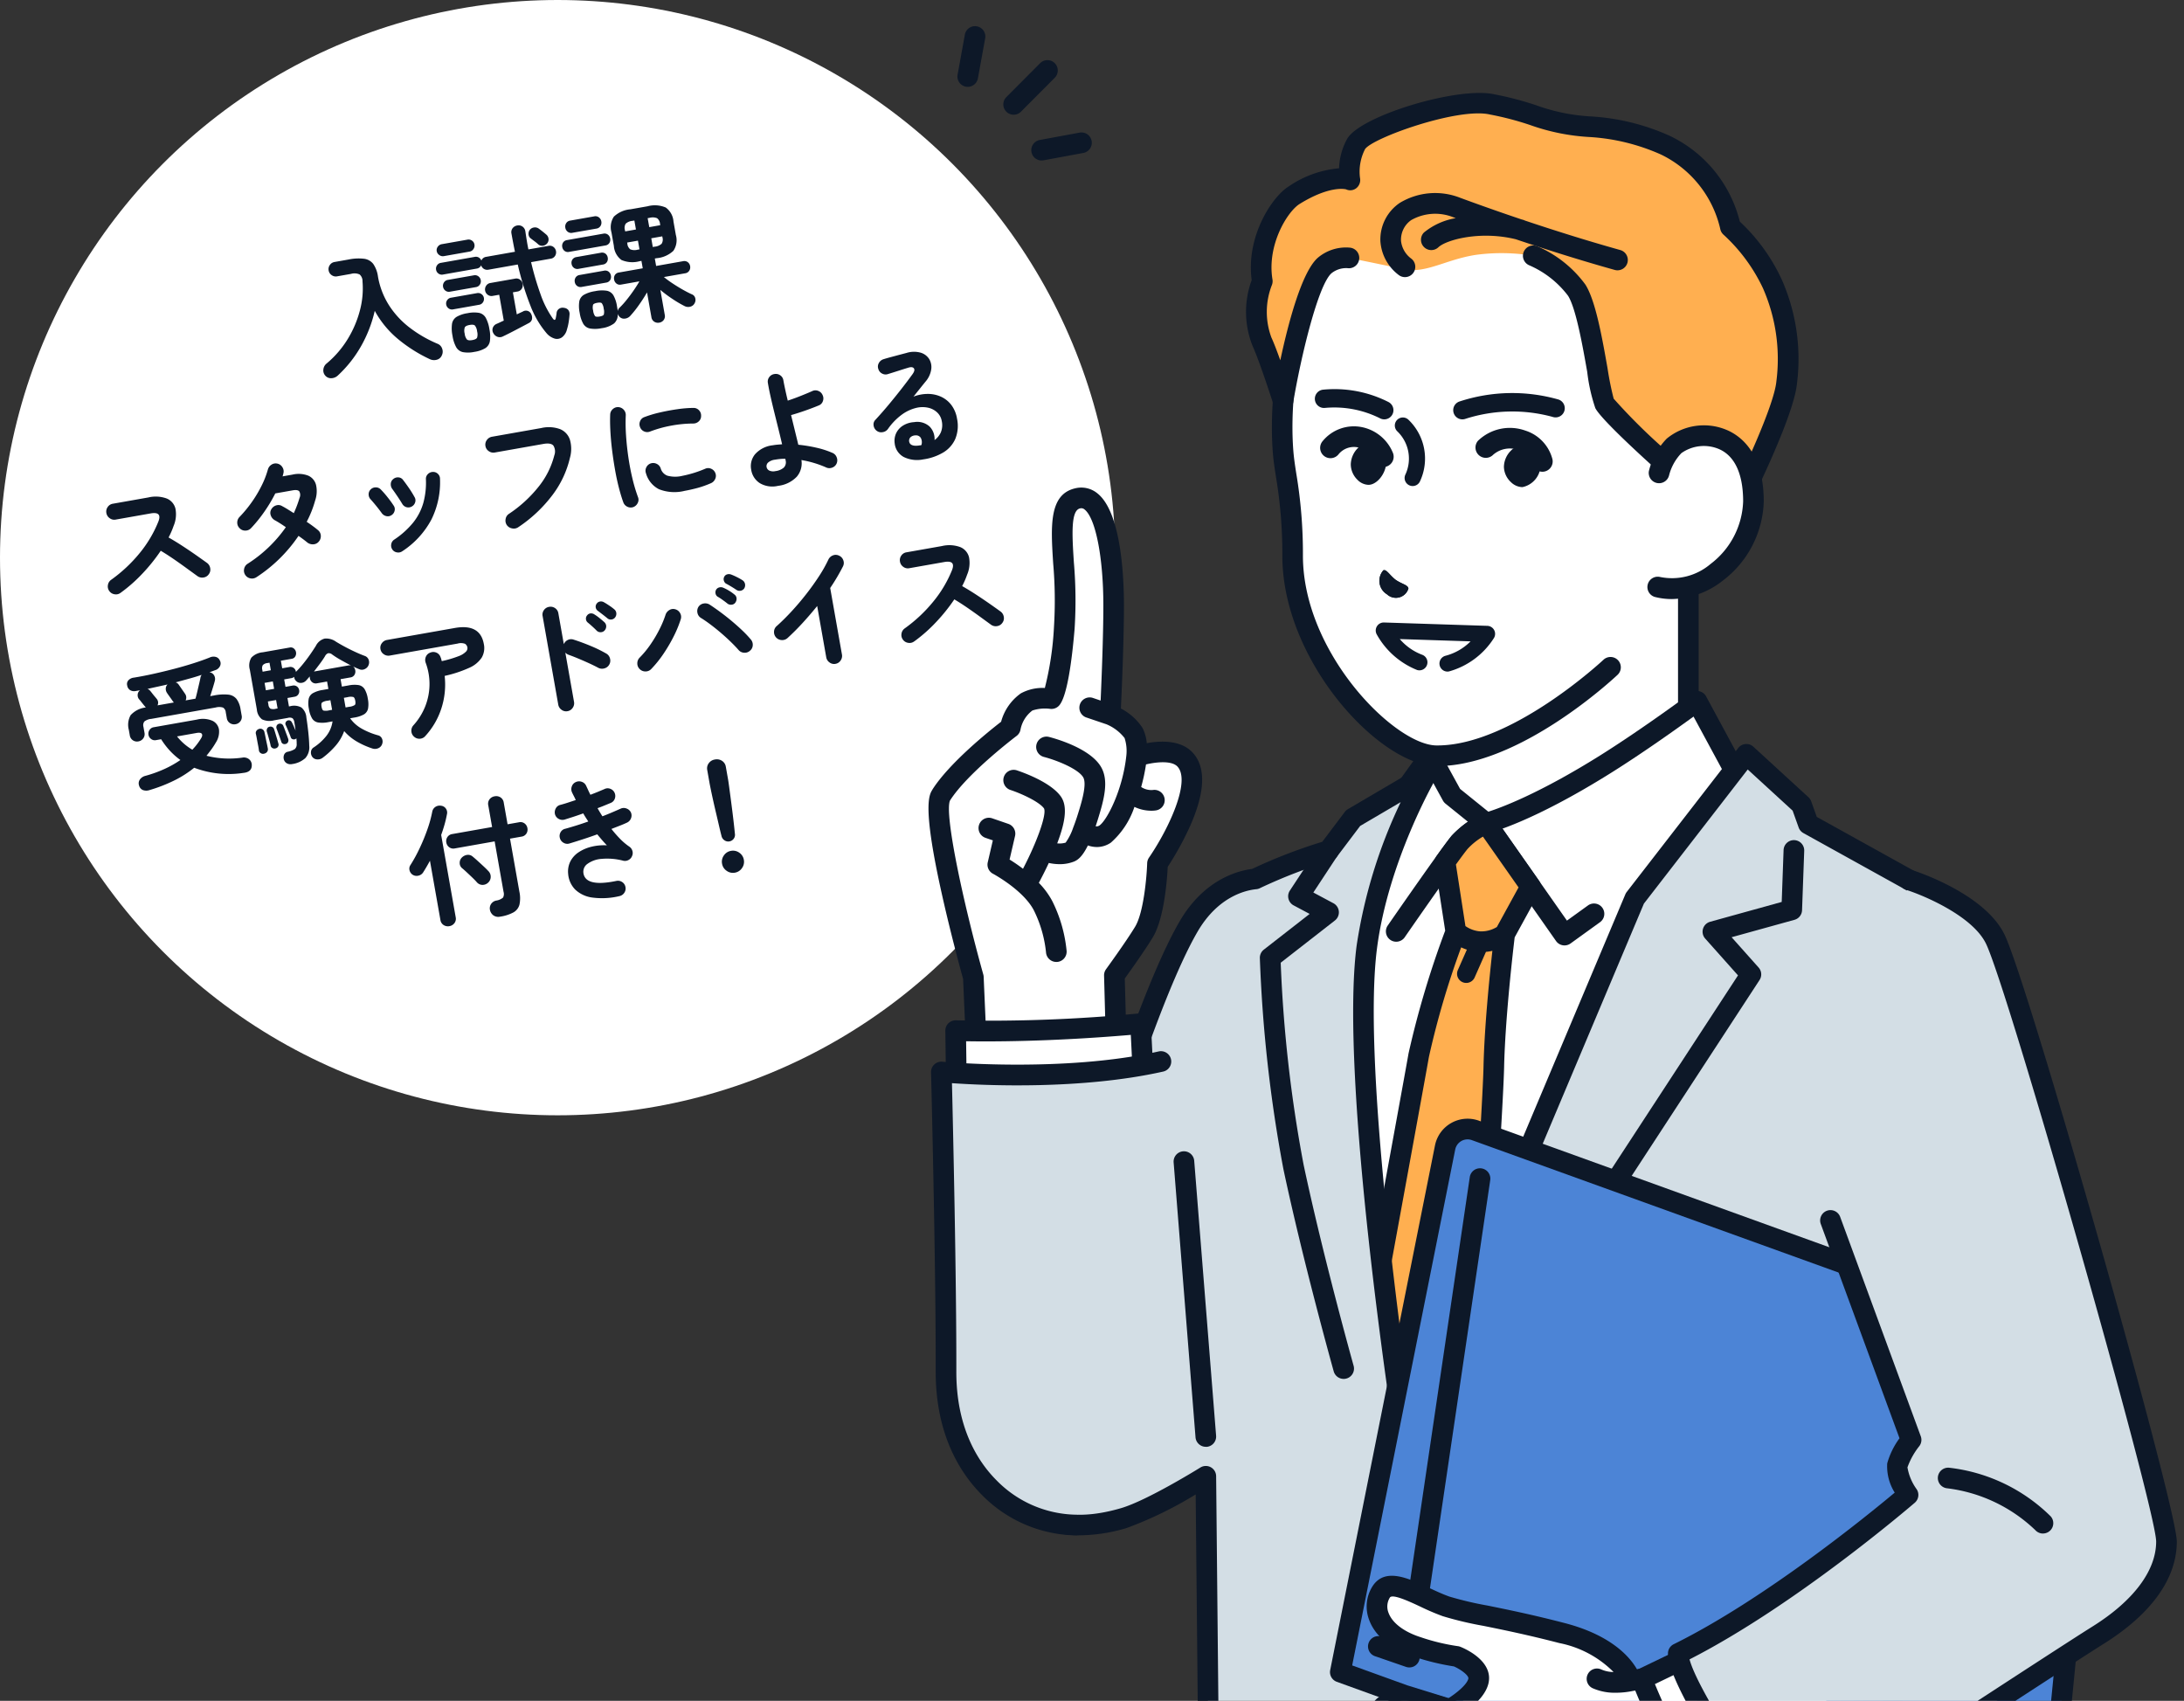
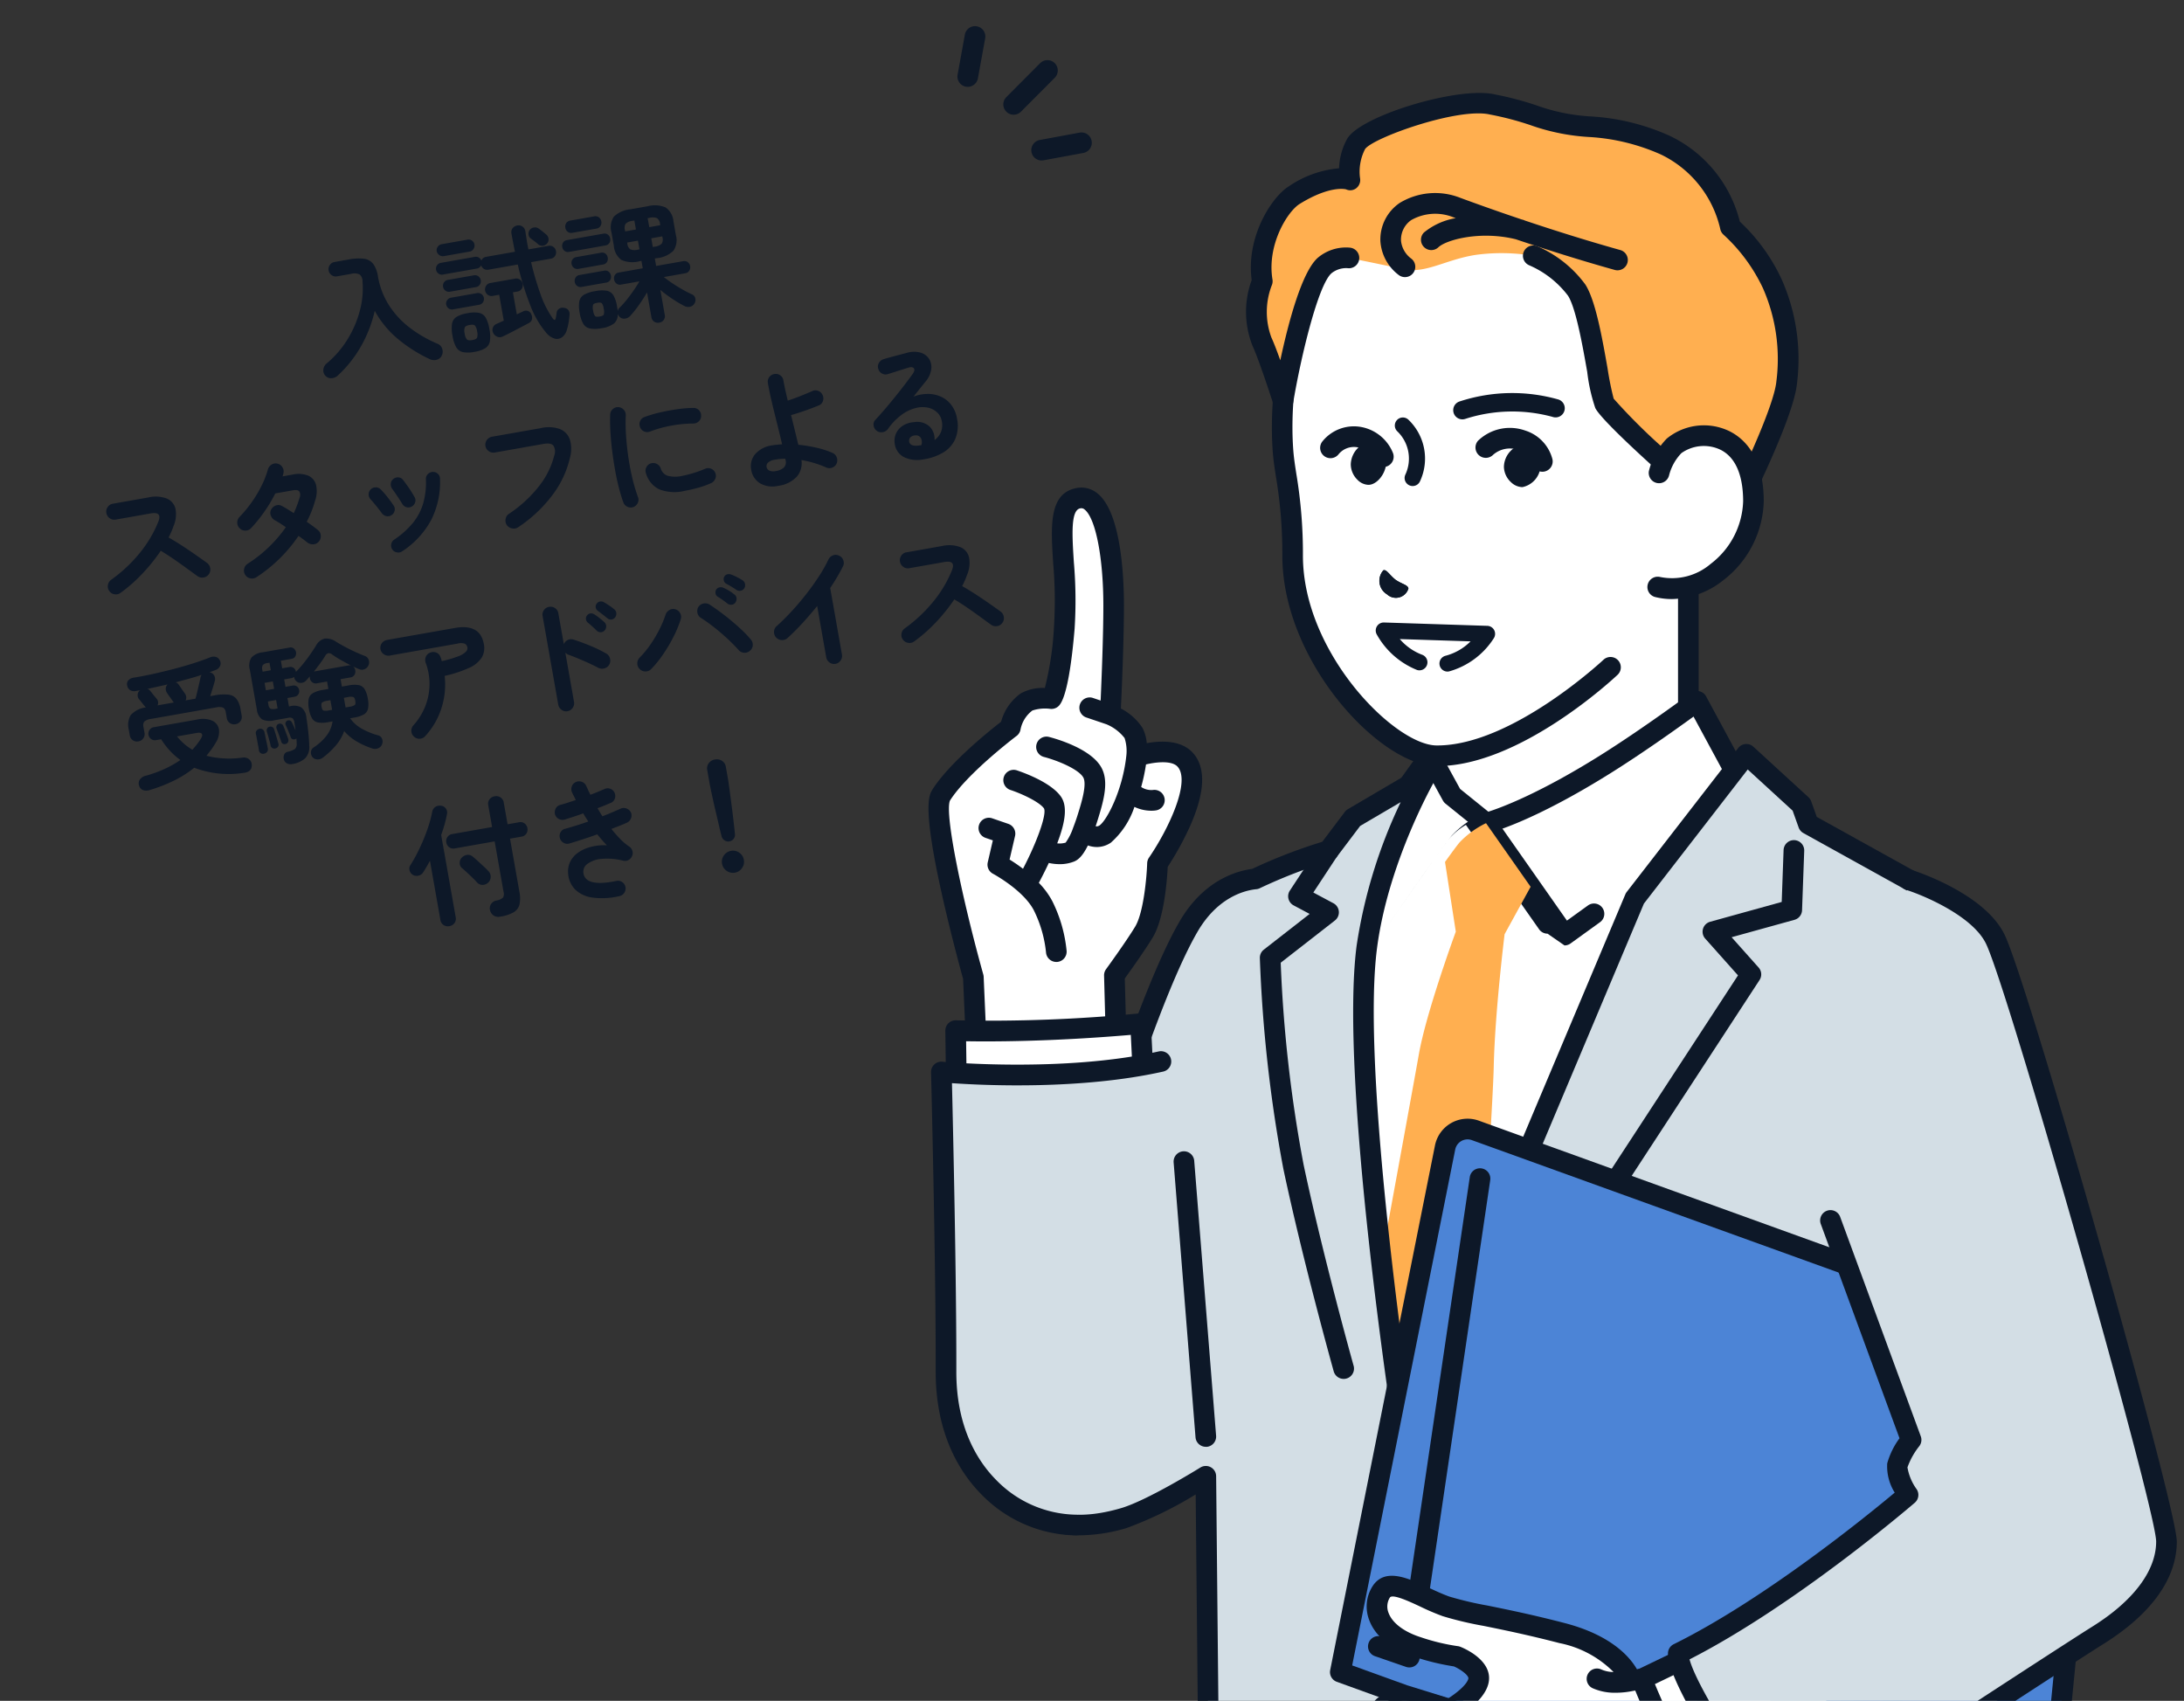
<svg xmlns="http://www.w3.org/2000/svg" width="235" height="183" viewBox="0 0 235 183">
  <rect x="0" y="0" width="235" height="183" fill="#333333" stroke="none" />
  <defs>
    <clipPath id="a">
      <rect width="154" height="173" transform="translate(795 352)" fill="#fff" stroke="#707070" stroke-width="1" />
    </clipPath>
    <clipPath id="b">
      <rect width="134.326" height="194.785" fill="none" />
    </clipPath>
  </defs>
  <g transform="translate(-714 -342)">
-     <circle cx="60" cy="60" r="60" transform="translate(714 342)" fill="#fff" />
    <path d="M1.946.77a1.052,1.052,0,0,1-.728.154.806.806,0,0,1-.6-.406.838.838,0,0,1-.07-.686.943.943,0,0,1,.462-.56A10.656,10.656,0,0,0,3.717-2.947a11.419,11.419,0,0,0,1.82-2.814,9.125,9.125,0,0,0,.8-2.989.935.935,0,0,0-.175-.784,1.327,1.327,0,0,0-.9-.224H3.738a.754.754,0,0,1-.553-.231.754.754,0,0,1-.231-.553.754.754,0,0,1,.231-.553.754.754,0,0,1,.553-.231H5.264a5.256,5.256,0,0,1,1.659.21A1.482,1.482,0,0,1,7.8-10.4a3.12,3.12,0,0,1,.266,1.421,8.383,8.383,0,0,0,.616,3.22A9.439,9.439,0,0,0,10.437-3,13.574,13.574,0,0,0,13.132-.728a.847.847,0,0,1,.385.6.9.9,0,0,1-.161.7.8.8,0,0,1-.623.371A1.074,1.074,0,0,1,12,.742,15.863,15.863,0,0,1,9.044-1.946,10.483,10.483,0,0,1,7.084-5.4,14.04,14.04,0,0,1,4.97-1.911,13.05,13.05,0,0,1,1.946.77ZM24.864.182a10.148,10.148,0,0,1-1.19-3.2A30.644,30.644,0,0,1,23.1-7.63H19.908a.683.683,0,0,1-.483-.175.665.665,0,0,1-.217-.427.6.6,0,0,1-.5.266H14.98a.6.6,0,0,1-.448-.189A.616.616,0,0,1,14.35-8.6a.632.632,0,0,1,.182-.455.6.6,0,0,1,.448-.189H18.7a.6.6,0,0,1,.406.147.634.634,0,0,1,.21.371.651.651,0,0,1,.588-.308h3.136q-.014-.476-.021-.973t-.007-1.015a.709.709,0,0,1,.224-.553.784.784,0,0,1,.546-.2.727.727,0,0,1,.525.21.743.743,0,0,1,.217.56v.014q-.014.5-.021.994t.007.966H26.7a.653.653,0,0,1,.511.21.71.71,0,0,1,.189.49.71.71,0,0,1-.189.49.653.653,0,0,1-.511.21H24.556a31.465,31.465,0,0,0,.4,3.577A10.507,10.507,0,0,0,25.8-1.26q.1.2.189.182t.147-.2q.056-.14.1-.273a2.4,2.4,0,0,0,.077-.245.615.615,0,0,1,.329-.371A.687.687,0,0,1,27.2-2.17a.682.682,0,0,1,.392.287.692.692,0,0,1,.056.525q-.07.294-.21.714a5.528,5.528,0,0,1-.336.8,1.514,1.514,0,0,1-.644.735.919.919,0,0,1-.812.028A1.831,1.831,0,0,1,24.864.182ZM20.188-.294a.724.724,0,0,1-.6-.063.819.819,0,0,1-.364-.469.683.683,0,0,1,.049-.567.72.72,0,0,1,.469-.343q.182-.042.392-.1t.434-.112V-4.774h-.714a.659.659,0,0,1-.5-.21.7.7,0,0,1-.2-.49.713.713,0,0,1,.2-.5.659.659,0,0,1,.5-.21h2.7a.653.653,0,0,1,.511.21.727.727,0,0,1,.189.5.71.71,0,0,1-.189.49.653.653,0,0,1-.511.21h-.49v2.408q.2-.056.364-.1t.322-.084a.628.628,0,0,1,.56.035.625.625,0,0,1,.294.427.846.846,0,0,1-.021.518.624.624,0,0,1-.413.35q-.252.084-.651.21l-.833.266q-.434.14-.833.259T20.188-.294ZM16.87.812A3.193,3.193,0,0,1,15.645.623a1.1,1.1,0,0,1-.616-.651A3.711,3.711,0,0,1,14.854-1.3a3.763,3.763,0,0,1,.175-1.288,1.077,1.077,0,0,1,.616-.644,3.3,3.3,0,0,1,1.225-.182,3.3,3.3,0,0,1,1.225.182,1.077,1.077,0,0,1,.616.644A3.763,3.763,0,0,1,18.886-1.3a3.711,3.711,0,0,1-.175,1.274,1.1,1.1,0,0,1-.616.651A3.193,3.193,0,0,1,16.87.812ZM15.428-9.9a.632.632,0,0,1-.462-.2.632.632,0,0,1-.2-.462.609.609,0,0,1,.2-.455.644.644,0,0,1,.462-.189h2.814a.62.62,0,0,1,.455.189.62.62,0,0,1,.189.455.644.644,0,0,1-.189.462.609.609,0,0,1-.455.2ZM15.4-6.02a.6.6,0,0,1-.448-.189.632.632,0,0,1-.182-.455.632.632,0,0,1,.182-.455.6.6,0,0,1,.448-.189h2.856a.6.6,0,0,1,.448.189.632.632,0,0,1,.182.455.632.632,0,0,1-.182.455.6.6,0,0,1-.448.189Zm0,1.932a.6.6,0,0,1-.448-.189.632.632,0,0,1-.182-.455.616.616,0,0,1,.182-.441.6.6,0,0,1,.448-.189h2.856a.6.6,0,0,1,.448.189.616.616,0,0,1,.182.441.632.632,0,0,1-.182.455.6.6,0,0,1-.448.189ZM26.6-9.31a.691.691,0,0,1-.5.161.635.635,0,0,1-.462-.245,4.24,4.24,0,0,0-.329-.385q-.217-.231-.343-.371a.584.584,0,0,1-.161-.462.69.69,0,0,1,.2-.448.678.678,0,0,1,.5-.189.681.681,0,0,1,.483.2q.14.14.35.378t.322.378a.69.69,0,0,1,.182.5A.656.656,0,0,1,26.6-9.31ZM16.87-.476q.434,0,.553-.168a1.243,1.243,0,0,0,.119-.658,1.243,1.243,0,0,0-.119-.658q-.119-.168-.553-.168t-.56.168a1.185,1.185,0,0,0-.126.658,1.185,1.185,0,0,0,.126.658Q16.436-.476,16.87-.476ZM37,1.176a.731.731,0,0,1-.518-.2.692.692,0,0,1-.21-.532v-2.7q-.518.616-1.113,1.2a11.4,11.4,0,0,1-1.113.98.91.91,0,0,1-.6.182.67.67,0,0,1-.525-.266.879.879,0,0,1-.154-.378,1.261,1.261,0,0,1-.567.952A2.877,2.877,0,0,1,30.8.686,3.411,3.411,0,0,1,29.554.5a1.079,1.079,0,0,1-.623-.623,3.425,3.425,0,0,1-.175-1.225,3.416,3.416,0,0,1,.175-1.232,1.056,1.056,0,0,1,.623-.609A3.536,3.536,0,0,1,30.8-3.36a3.476,3.476,0,0,1,1.239.175,1.057,1.057,0,0,1,.616.609,3.416,3.416,0,0,1,.175,1.232v.273a1.982,1.982,0,0,1-.014.245.66.66,0,0,1,.238-.308,9.037,9.037,0,0,0,.9-.7q.483-.42.938-.882t.777-.854h-2a.593.593,0,0,1-.476-.2.687.687,0,0,1-.168-.462.68.68,0,0,1,.168-.469.6.6,0,0,1,.476-.189h2.6V-5.7h-.2a2.958,2.958,0,0,1-1.9-.469A2.061,2.061,0,0,1,33.628-7.8v-1.47a2.061,2.061,0,0,1,.546-1.631,2.958,2.958,0,0,1,1.9-.469H37.94a2.993,2.993,0,0,1,1.9.469,2.031,2.031,0,0,1,.56,1.631V-7.8a2.031,2.031,0,0,1-.56,1.631,2.993,2.993,0,0,1-1.9.469h-.21v.812h2.94a.626.626,0,0,1,.483.189.664.664,0,0,1,.175.469.671.671,0,0,1-.175.462.614.614,0,0,1-.483.2H38.346a11.127,11.127,0,0,0,.784.819q.462.441.952.847t.9.686a.58.58,0,0,1,.287.448.708.708,0,0,1-.147.532.715.715,0,0,1-.518.3A.859.859,0,0,1,40-.1a12.505,12.505,0,0,1-1.155-.987A14.525,14.525,0,0,1,37.73-2.268V.448a.692.692,0,0,1-.21.532A.731.731,0,0,1,37,1.176ZM28.784-8.008a.6.6,0,0,1-.476-.189.661.661,0,0,1-.168-.455.661.661,0,0,1,.168-.455.6.6,0,0,1,.476-.189h3.948a.6.6,0,0,1,.476.189.661.661,0,0,1,.168.455.661.661,0,0,1-.168.455.6.6,0,0,1-.476.189Zm.7-1.96a.614.614,0,0,1-.483-.2.671.671,0,0,1-.175-.462A.689.689,0,0,1,29-11.1a.614.614,0,0,1,.483-.2H32.1a.614.614,0,0,1,.483.2.689.689,0,0,1,.175.476.671.671,0,0,1-.175.462.614.614,0,0,1-.483.2ZM29.456-4.06a.608.608,0,0,1-.469-.189.646.646,0,0,1-.175-.455.664.664,0,0,1,.175-.469.608.608,0,0,1,.469-.189h2.66a.6.6,0,0,1,.476.189.68.68,0,0,1,.168.469.661.661,0,0,1-.168.455.6.6,0,0,1-.476.189Zm0-1.974a.608.608,0,0,1-.469-.189.646.646,0,0,1-.175-.455.639.639,0,0,1,.175-.462.62.62,0,0,1,.469-.182h2.66a.615.615,0,0,1,.476.182.655.655,0,0,1,.168.462.661.661,0,0,1-.168.455.6.6,0,0,1-.476.189ZM30.8-.588q.378,0,.476-.126a1.231,1.231,0,0,0,.1-.63,1.19,1.19,0,0,0-.1-.616q-.1-.126-.476-.126t-.476.126a1.19,1.19,0,0,0-.1.616,1.231,1.231,0,0,0,.1.63Q30.422-.588,30.8-.588Zm6.93-8.54h1.2v-.14a.839.839,0,0,0-.21-.665,1.274,1.274,0,0,0-.784-.175h-.21Zm-2.632,0h1.176v-.98h-.2a1.24,1.24,0,0,0-.777.175.857.857,0,0,0-.2.665Zm2.632,2.17h.21a1.274,1.274,0,0,0,.784-.175.839.839,0,0,0,.21-.665V-7.91h-1.2Zm-1.652,0h.2V-7.91H35.1V-7.8a.857.857,0,0,0,.2.665A1.24,1.24,0,0,0,36.078-6.958Z" transform="matrix(0.985, -0.174, 0.174, 0.985, 748.286, 381.995)" fill="#0d1828" />
    <path d="M2.59-.28a.808.808,0,0,1-.651.035.831.831,0,0,1-.5-.441.828.828,0,0,1-.035-.658.839.839,0,0,1,.427-.49A15.822,15.822,0,0,0,5.4-4.165,12.938,12.938,0,0,0,7.938-7.126q.616-1.008-.672-1.008H3.444a.811.811,0,0,1-.6-.259A.845.845,0,0,1,2.59-9a.838.838,0,0,1,.252-.616.822.822,0,0,1,.6-.252H7.322a3.437,3.437,0,0,1,1.932.455,1.587,1.587,0,0,1,.735,1.239A3.2,3.2,0,0,1,9.464-6.37a8.6,8.6,0,0,1-.742,1.12q.644.532,1.323,1.169t1.274,1.232q.595.6,1,1.015a.864.864,0,0,1,.238.616.816.816,0,0,1-.266.616.814.814,0,0,1-.616.245.863.863,0,0,1-.616-.259L10.108-1.6Q9.534-2.2,8.89-2.835T7.644-3.99A19.06,19.06,0,0,1,5.271-1.911,16.345,16.345,0,0,1,2.59-.28ZM17.29.6a.865.865,0,0,1-.665.014.853.853,0,0,1-.483-.462A.827.827,0,0,1,16.135-.5.831.831,0,0,1,16.59-.98a14.563,14.563,0,0,0,4.746-3.164q-.308-.308-.588-.56t-.476-.406a.942.942,0,0,1-.315-.588.754.754,0,0,1,.175-.616.894.894,0,0,1,.595-.322.761.761,0,0,1,.623.2q.238.182.511.427t.581.525q.252-.364.476-.742t.42-.77a.768.768,0,0,0,.091-.693q-.133-.231-.679-.231h-1.9a16.086,16.086,0,0,1-1.568,1.8A14.788,14.788,0,0,1,17.626-4.69a.83.83,0,0,1-.651.147.8.8,0,0,1-.553-.357.818.818,0,0,1-.147-.644.85.85,0,0,1,.357-.56,13.32,13.32,0,0,0,1.561-1.33,13.21,13.21,0,0,0,1.351-1.561,9.721,9.721,0,0,0,.966-1.589.887.887,0,0,1,.483-.455.81.81,0,0,1,.651.007.83.83,0,0,1,.455.483.806.806,0,0,1-.021.665q-.028.07-.063.147a1.458,1.458,0,0,1-.077.147h1.078a2.875,2.875,0,0,1,1.659.406,1.486,1.486,0,0,1,.651,1.127,3.072,3.072,0,0,1-.392,1.645,11.334,11.334,0,0,1-1.288,2.086q.322.308.588.588t.448.5a.812.812,0,0,1,.2.644.879.879,0,0,1-.336.6.8.8,0,0,1-.637.175.947.947,0,0,1-.595-.315q-.14-.168-.35-.392t-.448-.462A15.972,15.972,0,0,1,17.29.6ZM33.208.588A.738.738,0,0,1,32.627.6.724.724,0,0,1,32.2.21a.757.757,0,0,1-.014-.588.725.725,0,0,1,.392-.42,9.135,9.135,0,0,0,2.345-1.463,6.047,6.047,0,0,0,1.435-1.89,8.278,8.278,0,0,0,.714-2.457.7.7,0,0,1,.3-.5.773.773,0,0,1,.567-.14.721.721,0,0,1,.5.294.714.714,0,0,1,.133.574A9.035,9.035,0,0,1,36.9-2.233,9.274,9.274,0,0,1,33.208.588Zm1.848-4.564a.738.738,0,0,1-.574-.035.76.76,0,0,1-.378-.427q-.154-.406-.385-.924t-.385-.826a.838.838,0,0,1-.07-.581.684.684,0,0,1,.336-.455.749.749,0,0,1,.588-.091.656.656,0,0,1,.448.357q.21.392.469.959a10.852,10.852,0,0,1,.427,1.071.67.67,0,0,1-.035.574A.751.751,0,0,1,35.056-3.976Zm-2.3.532a.687.687,0,0,1-.567.007.811.811,0,0,1-.427-.4q-.224-.462-.469-.9t-.441-.749a.769.769,0,0,1-.133-.574.722.722,0,0,1,.3-.49.739.739,0,0,1,.567-.133.726.726,0,0,1,.5.3,9.764,9.764,0,0,1,.574.945q.308.567.49,1a.668.668,0,0,1,.021.574A.746.746,0,0,1,32.76-3.444ZM45.948.21a.843.843,0,0,1-.665.007.883.883,0,0,1-.5-.455A.864.864,0,0,1,44.772-.9a.805.805,0,0,1,.448-.483,13.9,13.9,0,0,0,3.7-2.366,8.843,8.843,0,0,0,2.2-2.982,1.193,1.193,0,0,0,.084-1.05q-.21-.364-1.036-.364H44.87a.845.845,0,0,1-.609-.252A.811.811,0,0,1,44-9a.827.827,0,0,1,.259-.616.845.845,0,0,1,.609-.252h5.376a3.563,3.563,0,0,1,1.981.469,1.851,1.851,0,0,1,.84,1.3,3.55,3.55,0,0,1-.343,1.939,10.618,10.618,0,0,1-2.555,3.612A15.026,15.026,0,0,1,45.948.21ZM58.534.224a.83.83,0,0,1-.63-.14.835.835,0,0,1-.35-.532q-.126-.714-.2-1.659t-.07-2q0-1.05.056-2.114t.175-2.037q.119-.973.287-1.743a.8.8,0,0,1,.364-.525.816.816,0,0,1,.63-.119.856.856,0,0,1,.525.371.822.822,0,0,1,.119.637,19.284,19.284,0,0,0-.35,2.156q-.126,1.162-.161,2.359t.035,2.324a17.631,17.631,0,0,0,.238,2.051.747.747,0,0,1-.133.616A.862.862,0,0,1,58.534.224Zm5.74-.756a4.552,4.552,0,0,1-2.709-.658,2.77,2.77,0,0,1-1.071-1.932.79.79,0,0,1,.147-.616.815.815,0,0,1,.553-.336.838.838,0,0,1,.616.161.815.815,0,0,1,.336.553,1.178,1.178,0,0,0,.574.9,3.244,3.244,0,0,0,1.6.294,12.253,12.253,0,0,0,2.534-.322.759.759,0,0,1,.63.112.82.82,0,0,1,.364.532.781.781,0,0,1-.126.623.884.884,0,0,1-.532.371,10.664,10.664,0,0,1-1.5.252Q64.932-.532,64.274-.532Zm-2.562-6.93a.8.8,0,0,1-.623-.119.808.808,0,0,1-.357-.539.816.816,0,0,1,.119-.63.755.755,0,0,1,.539-.35,12.375,12.375,0,0,1,1.75-.2q.966-.049,1.918-.014a12.684,12.684,0,0,1,1.68.161.784.784,0,0,1,.546.343.806.806,0,0,1,.126.637.761.761,0,0,1-.343.539.843.843,0,0,1-.623.133,13.338,13.338,0,0,0-2.352-.189A12.94,12.94,0,0,0,61.712-7.462ZM74.256.686A2.65,2.65,0,0,1,72.373.063a2.082,2.082,0,0,1-.665-1.589A2.011,2.011,0,0,1,72.4-3.087a2.978,2.978,0,0,1,2.051-.623q.238,0,.49.021t.518.049q-.042-.784-.105-1.7t-.126-1.848q-.063-.931-.1-1.764T75.1-10.4a.787.787,0,0,1,.245-.588.822.822,0,0,1,.6-.238.822.822,0,0,1,.6.238.787.787,0,0,1,.245.588q0,.406.021.987t.063,1.253q.406-.056.9-.147t.987-.2q.49-.105.868-.2a.794.794,0,0,1,.651.084.816.816,0,0,1,.385.518.82.82,0,0,1-.077.651.742.742,0,0,1-.525.385q-.686.154-1.54.294t-1.568.21q.056.868.112,1.722t.1,1.554a15.434,15.434,0,0,1,1.876.658,9.441,9.441,0,0,1,1.624.868A.816.816,0,0,1,81-1.218a.849.849,0,0,1-.133.644.816.816,0,0,1-.546.343.807.807,0,0,1-.63-.133A11.193,11.193,0,0,0,77.21-1.61,2.221,2.221,0,0,1,76.405.07,3.3,3.3,0,0,1,74.256.686Zm0-1.61a1.662,1.662,0,0,0,.959-.224.816.816,0,0,0,.315-.714v-.182a4.612,4.612,0,0,0-.56-.077q-.28-.021-.56-.021a1.356,1.356,0,0,0-.777.175.524.524,0,0,0-.245.441.53.53,0,0,0,.217.427A1.022,1.022,0,0,0,74.256-.924ZM90.118.6a3.25,3.25,0,0,1-2.009-.616,1.879,1.879,0,0,1-.707-1.61,1.942,1.942,0,0,1,.343-1.05,1.956,1.956,0,0,1,.861-.679,2.515,2.515,0,0,1,1.246-.161,1.974,1.974,0,0,1,1.568.763,1.9,1.9,0,0,1,.266,1.519,2.059,2.059,0,0,0,.805-.693,2.036,2.036,0,0,0,.315-1.183,1.658,1.658,0,0,0-.315-.987,2.054,2.054,0,0,0-.882-.686,2.859,2.859,0,0,0-1.309-.2,4.385,4.385,0,0,0-1.6.441,6.581,6.581,0,0,0-1.75,1.267.857.857,0,0,1-.63.231.791.791,0,0,1-.616-.287.835.835,0,0,1-.2-.609.689.689,0,0,1,.287-.539q.868-.658,1.736-1.393t1.659-1.449q.791-.714,1.393-1.3.378-.364.259-.6t-.609-.168q-.476.056-1.085.14T88-9.1a.776.776,0,0,1-.616-.154.79.79,0,0,1-.322-.56.756.756,0,0,1,.154-.609.85.85,0,0,1,.56-.329q.308-.042.777-.084l.966-.084.847-.07a2.681,2.681,0,0,1,1.484.238,1.631,1.631,0,0,1,.784.833,1.673,1.673,0,0,1,.021,1.141,2.594,2.594,0,0,1-.805,1.162q-.28.238-.707.616t-.875.77a4.252,4.252,0,0,1,1.554-.021,3.416,3.416,0,0,1,1.351.539,2.917,2.917,0,0,1,.945,1.071,3.306,3.306,0,0,1,.35,1.561,3.7,3.7,0,0,1-.56,2.107A3.226,3.226,0,0,1,92.372.245,5.78,5.78,0,0,1,90.118.6ZM89.866-.952h.084a.981.981,0,0,1,.1.007A.542.542,0,0,0,90.2-.952a1,1,0,0,0,.07-.77.592.592,0,0,0-.5-.364A.837.837,0,0,0,89.215-2a.526.526,0,0,0-.245.427Q88.956-1.008,89.866-.952Z" transform="matrix(0.985, -0.174, 0.174, 0.985, 724.462, 406.518)" fill="#0d1828" />
    <path d="M1.708-4.214a.783.783,0,0,1-.567-.224A.782.782,0,0,1,.91-5.026v-.588A2.111,2.111,0,0,1,1.379-7.14a2.61,2.61,0,0,1,1.743-.532l-.014-.042q-.056-.084-.161-.273t-.21-.385q-.1-.2-.161-.28a.68.68,0,0,1-.07-.525A.633.633,0,0,1,2.842-9.6H2.366a.822.822,0,0,1-.574-.2.709.709,0,0,1-.224-.553.592.592,0,0,1,.231-.525.931.931,0,0,1,.623-.175q1.008.014,2.142-.035t2.268-.14q1.134-.091,2.17-.231t1.834-.308a.961.961,0,0,1,.672.063.654.654,0,0,1,.336.427.642.642,0,0,1-.084.616.859.859,0,0,1-.476.322q-.182.028-.364.063t-.378.063l.014.014a.673.673,0,0,1,.406.4.773.773,0,0,1-.028.609q-.1.224-.329.672l-.441.854h.42a5.1,5.1,0,0,1,1.533.182,1.3,1.3,0,0,1,.784.616A2.518,2.518,0,0,1,13.132-5.7v.672a.77.77,0,0,1-.238.588.808.808,0,0,1-.574.224.808.808,0,0,1-.574-.224.77.77,0,0,1-.238-.588v-.63a.655.655,0,0,0-.2-.553,1.388,1.388,0,0,0-.77-.147H3.486a1.388,1.388,0,0,0-.77.147.655.655,0,0,0-.2.553v.63a.77.77,0,0,1-.238.588A.808.808,0,0,1,1.708-4.214ZM2,1.148a1.063,1.063,0,0,1-.728-.126A.723.723,0,0,1,.952.462a.713.713,0,0,1,.2-.609,1.025,1.025,0,0,1,.658-.287A13.811,13.811,0,0,0,3.962-.805,11.178,11.178,0,0,0,5.81-1.456a7.586,7.586,0,0,1-.931-1.169,8.33,8.33,0,0,1-.721-1.393H3.584a.649.649,0,0,1-.483-.21.7.7,0,0,1-.2-.5.683.683,0,0,1,.2-.49.649.649,0,0,1,.483-.21H8.316A2.6,2.6,0,0,1,9.954-5a1.255,1.255,0,0,1,.511,1.064,2.131,2.131,0,0,1-.581,1.3,7.686,7.686,0,0,1-.595.637q-.315.3-.637.581a9.954,9.954,0,0,0,3.766.868.892.892,0,0,1,.658.273.792.792,0,0,1,.21.623q-.084.812-1.036.742A10.5,10.5,0,0,1,7.126-.378a11.423,11.423,0,0,1-2.3.959A16.376,16.376,0,0,1,2,1.148Zm5.474-8.82H8.554q.14-.28.322-.707t.357-.833q.175-.406.245-.6a.489.489,0,0,1,.077-.147,1.276,1.276,0,0,1,.1-.119q-.658.1-1.393.168t-1.505.14a.576.576,0,0,1,.28.294q.042.084.147.315t.21.455q.105.224.133.294A.7.7,0,0,1,7.476-7.672Zm-3.066,0H6.188a.614.614,0,0,0-.07-.126q-.042-.1-.14-.308l-.2-.42q-.1-.21-.14-.308A.782.782,0,0,1,5.6-9.317.611.611,0,0,1,5.866-9.7q-.56.028-1.113.049t-1.1.049a.661.661,0,0,1,.224.21q.056.084.168.3t.231.42q.119.2.147.259A.652.652,0,0,1,4.41-7.672ZM7.266-2.324A6.982,6.982,0,0,0,8.4-3.36q.252-.28.168-.469t-.532-.189H5.894A5.951,5.951,0,0,0,7.266-2.324Zm10.3,3.388a.8.8,0,0,1-.546-.182.668.668,0,0,1-.238-.448A.781.781,0,0,1,16.9-.084a.537.537,0,0,1,.455-.238,2.316,2.316,0,0,0,.784-.154.686.686,0,0,0,.294-.546,2.265,2.265,0,0,0,.042-.266q.014-.14.028-.294a.3.3,0,0,1-.112.056.389.389,0,0,1-.287-.028.3.3,0,0,1-.175-.224q-.042-.28-.14-.714t-.168-.7a.315.315,0,0,1,.035-.266.372.372,0,0,1,.217-.168.343.343,0,0,1,.28.035.374.374,0,0,1,.168.231q.056.168.119.427t.119.511q.014-.238.021-.469t.007-.413a.742.742,0,0,0-.112-.469A.623.623,0,0,0,18-3.906H16.492a1.908,1.908,0,0,1-1.274-.329,1.486,1.486,0,0,1-.364-1.141V-9.73a1.64,1.64,0,0,1,.385-1.239,1.91,1.91,0,0,1,1.309-.357H19.5a.513.513,0,0,1,.42.189.658.658,0,0,1,.154.427.658.658,0,0,1-.154.427.513.513,0,0,1-.42.189h-1.19v.826h.77a.592.592,0,0,1,.448.175.594.594,0,0,1,.168.427l-.014.042a9.723,9.723,0,0,0,.91-.707q.476-.413.924-.861t.784-.826a1.473,1.473,0,0,1,1.064-.6,1.8,1.8,0,0,1,1.148.546q.364.322.833.693t.973.721q.5.35.952.616a.673.673,0,0,1,.35.448.78.78,0,0,1-.084.574.762.762,0,0,1-.462.371.7.7,0,0,1-.616-.077q-.294-.182-.6-.406a.67.67,0,0,1,.154.448.687.687,0,0,1-.168.462.593.593,0,0,1-.476.2H24.29v.812h.7a3.135,3.135,0,0,1,1.106.154.954.954,0,0,1,.553.539,2.856,2.856,0,0,1,.161,1.071,2.809,2.809,0,0,1-.161,1.057.954.954,0,0,1-.553.539A3.135,3.135,0,0,1,24.99-2.7h-.42a3.83,3.83,0,0,0,1.071,1.344,7.732,7.732,0,0,0,1.561.98.608.608,0,0,1,.357.413A.738.738,0,0,1,27.5.588a.738.738,0,0,1-.476.4.889.889,0,0,1-.644-.063A8.511,8.511,0,0,1,24.92-.049,5.418,5.418,0,0,1,23.7-1.456a4.939,4.939,0,0,1-1.2,1.407A8.776,8.776,0,0,1,20.9.98a.875.875,0,0,1-.623.049.663.663,0,0,1-.441-.357A.793.793,0,0,1,19.8.1a.61.61,0,0,1,.357-.392A5.727,5.727,0,0,0,21.749-1.3a3.258,3.258,0,0,0,.9-1.4H22.2a3.145,3.145,0,0,1-1.1-.154.953.953,0,0,1-.56-.539,2.809,2.809,0,0,1-.161-1.057,2.856,2.856,0,0,1,.161-1.071.953.953,0,0,1,.56-.539,3.145,3.145,0,0,1,1.1-.154h.616v-.812H21.714a.614.614,0,0,1-.483-.2.671.671,0,0,1-.175-.462.823.823,0,0,1,.028-.2q-.14.1-.259.2t-.231.182a.783.783,0,0,1-.567.14.66.66,0,0,1-.469-.28.651.651,0,0,1-.14-.49.641.641,0,0,1-.336.084h-.77v.812h.77a.592.592,0,0,1,.448.175.594.594,0,0,1,.168.427.618.618,0,0,1-.168.434.58.58,0,0,1-.448.182h-.77V-5.1h.14a1.627,1.627,0,0,1,1.155.343A1.517,1.517,0,0,1,19.95-3.6q-.014.728-.07,1.568T19.726-.56A1.748,1.748,0,0,1,19.082.679,2.649,2.649,0,0,1,17.57,1.064Zm8.092-9.338q-.5-.378-1-.791a9.588,9.588,0,0,1-.791-.721.582.582,0,0,0-.4-.217.6.6,0,0,0-.385.245q-.266.308-.665.686t-.805.742h3.752A.66.66,0,0,1,25.662-8.274ZM14.784-.56a.434.434,0,0,1-.343-.126.4.4,0,0,1-.133-.336q.014-.224.007-.56t-.007-.672q0-.336-.014-.546a.4.4,0,0,1,.119-.329.486.486,0,0,1,.315-.147.416.416,0,0,1,.35.1.461.461,0,0,1,.154.322q.014.21.021.553t.021.686q.014.343.014.567a.464.464,0,0,1-.133.343A.55.55,0,0,1,14.784-.56Zm1.344-.35A.432.432,0,0,1,15.8-.987a.372.372,0,0,1-.161-.287q0-.2-.028-.5t-.056-.6q-.028-.294-.056-.476a.456.456,0,0,1,.084-.308.346.346,0,0,1,.266-.154.388.388,0,0,1,.308.077.367.367,0,0,1,.154.273q.028.182.063.476l.07.588q.035.294.049.49A.4.4,0,0,1,16.128-.91ZM17.3-1.19a.439.439,0,0,1-.3-.049.35.35,0,0,1-.161-.273q-.042-.28-.119-.735t-.133-.721a.428.428,0,0,1,.063-.322.368.368,0,0,1,.231-.154.439.439,0,0,1,.3.049.389.389,0,0,1,.175.273q.042.182.091.455t.1.539q.049.266.077.448a.442.442,0,0,1-.063.315A.362.362,0,0,1,17.3-1.19ZM24.29-3.934H24.7a1.368,1.368,0,0,0,.609-.084q.133-.084.133-.434t-.133-.441a1.273,1.273,0,0,0-.609-.091H24.29Zm-1.792,0h.322v-1.05H22.5a1.273,1.273,0,0,0-.609.091q-.133.091-.133.441t.133.434A1.368,1.368,0,0,0,22.5-3.934ZM16.87-5.1h.2V-6.02h-.9v.35a.6.6,0,0,0,.133.455A.915.915,0,0,0,16.87-5.1Zm-.7-2.142h.9V-8.05h-.9Zm0-2.03h.9v-.826h-.224a.787.787,0,0,0-.532.133.68.68,0,0,0-.14.5ZM32.2.588a.816.816,0,0,1-.63.182A.838.838,0,0,1,31,.448a.827.827,0,0,1-.182-.637.843.843,0,0,1,.322-.581,6.767,6.767,0,0,0,1.582-1.743A6.561,6.561,0,0,0,33.593-4.7a6.52,6.52,0,0,0,.021-2.464.877.877,0,0,1,.14-.651.784.784,0,0,1,.546-.343.831.831,0,0,1,.651.126.793.793,0,0,1,.343.56.987.987,0,0,1,.035.21q.007.112.021.224a12.078,12.078,0,0,0,1.9-.217A2.118,2.118,0,0,0,38.1-7.6a.525.525,0,0,0,.217-.385.576.576,0,0,0-.182-.455,1.282,1.282,0,0,0-.784-.161H29.946a.845.845,0,0,1-.609-.252.811.811,0,0,1-.259-.6.8.8,0,0,1,.259-.609.857.857,0,0,1,.609-.245h7.406q2.772,0,2.772,2.254a2.041,2.041,0,0,1-.483,1.393,3.087,3.087,0,0,1-1.526.847,13.221,13.221,0,0,1-2.737.392,8.331,8.331,0,0,1-.952,3.374A8.061,8.061,0,0,1,32.2.588ZM47.726.616a.811.811,0,0,1-.6-.259.845.845,0,0,1-.252-.609V-9.926a.815.815,0,0,1,.252-.609.833.833,0,0,1,.6-.245.85.85,0,0,1,.616.245.815.815,0,0,1,.252.609v3.374a.862.862,0,0,1,.5-.371.811.811,0,0,1,.63.077q.826.434,1.687.987a14.268,14.268,0,0,1,1.491,1.085.83.83,0,0,1,.315.595.844.844,0,0,1-.2.651.843.843,0,0,1-.588.3.862.862,0,0,1-.644-.189q-.392-.308-.9-.658t-1.022-.679q-.511-.329-.931-.567a.9.9,0,0,1-.336-.308V-.252a.845.845,0,0,1-.252.609A.827.827,0,0,1,47.726.616Zm5.46-7.868a.56.56,0,0,1-.441.126.567.567,0,0,1-.413-.238q-.14-.21-.378-.518t-.434-.532a.523.523,0,0,1-.112-.378.522.522,0,0,1,.2-.378.5.5,0,0,1,.385-.14.615.615,0,0,1,.385.168,5.23,5.23,0,0,1,.476.483q.266.3.448.539a.6.6,0,0,1,.119.455A.651.651,0,0,1,53.186-7.252Zm1.358-1.19a.555.555,0,0,1-.441.168.538.538,0,0,1-.413-.21q-.168-.2-.42-.476t-.462-.5a.56.56,0,0,1-.147-.371.529.529,0,0,1,.175-.4.531.531,0,0,1,.371-.161.606.606,0,0,1,.4.133q.21.168.5.448a5.981,5.981,0,0,1,.49.518.586.586,0,0,1,.14.427A.639.639,0,0,1,54.544-8.442Zm2.842,6.16a.83.83,0,0,1-.651.147.854.854,0,0,1-.567-.357.83.83,0,0,1-.147-.651.854.854,0,0,1,.357-.567,10.164,10.164,0,0,0,1.386-1.183A13.383,13.383,0,0,0,59.01-6.342a10.739,10.739,0,0,0,.9-1.4.913.913,0,0,1,.5-.448.774.774,0,0,1,.644.028.831.831,0,0,1,.441.5A.809.809,0,0,1,61.446-7,12.284,12.284,0,0,1,60.4-5.348a16.963,16.963,0,0,1-1.421,1.673A12,12,0,0,1,57.386-2.282ZM68.18-2.366a.833.833,0,0,1-.658.091.84.84,0,0,1-.532-.4q-.252-.42-.644-.966t-.861-1.12q-.469-.574-.959-1.1t-.91-.9a.818.818,0,0,1-.28-.6.861.861,0,0,1,.224-.63.83.83,0,0,1,.609-.252.9.9,0,0,1,.623.238q.462.434.994.994t1.043,1.169q.511.609.945,1.2a11.851,11.851,0,0,1,.714,1.085.855.855,0,0,1,.1.658A.806.806,0,0,1,68.18-2.366Zm-.616-5.4a.535.535,0,0,1-.427.175.626.626,0,0,1-.441-.189q-.168-.2-.434-.469a6.34,6.34,0,0,0-.5-.469.517.517,0,0,1-.147-.364.583.583,0,0,1,.147-.406.567.567,0,0,1,.378-.168.625.625,0,0,1,.406.112,4.505,4.505,0,0,1,.532.406,4.264,4.264,0,0,1,.5.5.56.56,0,0,1,.175.427A.661.661,0,0,1,67.564-7.77Zm.336-1.3q-.182-.182-.469-.434t-.525-.434a.542.542,0,0,1-.168-.35.534.534,0,0,1,.112-.406.5.5,0,0,1,.357-.2.682.682,0,0,1,.413.091,6.615,6.615,0,0,1,.56.378,6.133,6.133,0,0,1,.546.448.611.611,0,0,1,.189.427.663.663,0,0,1-.147.441.578.578,0,0,1-.413.2A.575.575,0,0,1,67.9-9.072ZM77,.616a.811.811,0,0,1-.6-.259.845.845,0,0,1-.252-.609v-5.6q-.9.784-1.848,1.512t-1.9,1.33a.841.841,0,0,1-.651.1A.863.863,0,0,1,71.2-3.3a.855.855,0,0,1-.1-.658.815.815,0,0,1,.392-.532q.882-.546,1.841-1.274t1.876-1.554q.917-.826,1.694-1.659A14.582,14.582,0,0,0,78.2-10.556a.878.878,0,0,1,.56-.364.8.8,0,0,1,.644.14.83.83,0,0,1,.364.553.808.808,0,0,1-.14.651,21.565,21.565,0,0,1-1.764,2.058V-.252a.845.845,0,0,1-.252.609A.827.827,0,0,1,77,.616Zm8.75-.9a.808.808,0,0,1-.651.035.831.831,0,0,1-.5-.441.828.828,0,0,1-.035-.658.839.839,0,0,1,.427-.49,15.822,15.822,0,0,0,3.563-2.331A12.938,12.938,0,0,0,91.1-7.126q.616-1.008-.672-1.008H86.6a.811.811,0,0,1-.6-.259A.845.845,0,0,1,85.75-9,.838.838,0,0,1,86-9.618a.822.822,0,0,1,.6-.252h3.878a3.437,3.437,0,0,1,1.932.455,1.587,1.587,0,0,1,.735,1.239,3.2,3.2,0,0,1-.525,1.806,8.6,8.6,0,0,1-.742,1.12q.644.532,1.323,1.169t1.274,1.232q.6.6,1,1.015a.864.864,0,0,1,.238.616.816.816,0,0,1-.266.616.814.814,0,0,1-.616.245.863.863,0,0,1-.616-.259L93.268-1.6Q92.694-2.2,92.05-2.835T90.8-3.99a19.06,19.06,0,0,1-2.373,2.079A16.345,16.345,0,0,1,85.75-.28Z" transform="matrix(0.985, -0.174, 0.174, 0.985, 727.942, 426.218)" fill="#0d1828" />
    <path d="M9.03,1.12A.923.923,0,0,1,8.358.875a.948.948,0,0,1-.28-.637.847.847,0,0,1,.21-.609.873.873,0,0,1,.63-.287,1.452,1.452,0,0,0,.777-.189.836.836,0,0,0,.161-.609v-5.5H5.5a.742.742,0,0,1-.567-.231.779.779,0,0,1-.217-.553A.779.779,0,0,1,4.935-8.3.742.742,0,0,1,5.5-8.526H9.856v-2.366a.793.793,0,0,1,.245-.616.85.85,0,0,1,.6-.224.85.85,0,0,1,.6.224.793.793,0,0,1,.245.616v2.366h1.246a.737.737,0,0,1,.574.231.794.794,0,0,1,.21.553.794.794,0,0,1-.21.553.737.737,0,0,1-.574.231H11.536v5.782A3.35,3.35,0,0,1,11.305.2a1.349,1.349,0,0,1-.777.714A4.3,4.3,0,0,1,9.03,1.12Zm-5.544.056a.85.85,0,0,1-.6-.224.776.776,0,0,1-.245-.6V-6.118q-.462.588-.924,1.092a.8.8,0,0,1-.567.273.789.789,0,0,1-.6-.2A.784.784,0,0,1,.3-5.488.679.679,0,0,1,.49-6.02a16.221,16.221,0,0,0,1.3-1.624A20.719,20.719,0,0,0,2.968-9.506a12.983,12.983,0,0,0,.84-1.778.79.79,0,0,1,.434-.441.849.849,0,0,1,.616-.007.719.719,0,0,1,.448.392.743.743,0,0,1,0,.63q-.182.49-.434,1.015t-.56,1.057V.35a.776.776,0,0,1-.245.6A.832.832,0,0,1,3.486,1.176ZM8.428-2.73a.875.875,0,0,1-.679.154.811.811,0,0,1-.539-.378q-.14-.238-.385-.574t-.5-.672q-.252-.336-.434-.546a.712.712,0,0,1-.14-.581.794.794,0,0,1,.322-.525,1,1,0,0,1,.609-.189.744.744,0,0,1,.567.287q.182.21.448.553t.525.686q.259.343.4.567a.848.848,0,0,1,.154.672A.842.842,0,0,1,8.428-2.73ZM22.05,1.176a7.972,7.972,0,0,1-2.884-.35A3.293,3.293,0,0,1,17.486-.35a2.7,2.7,0,0,1-.448-1.806,2.423,2.423,0,0,1,.469-1.267,2.614,2.614,0,0,1,1.05-.812,4.329,4.329,0,0,1,1.456-.343,5.64,5.64,0,0,1,1.659.14q-.21-.308-.413-.651t-.4-.693q-.8.14-1.6.252t-1.547.2a.778.778,0,0,1-.595-.2.8.8,0,0,1-.287-.56.812.812,0,0,1,.189-.609.746.746,0,0,1,.567-.273q.574-.056,1.232-.14t1.33-.2l-.2-.476q-.1-.238-.182-.476-.56.1-1.1.175t-1,.133a.828.828,0,0,1-.6-.182.8.8,0,0,1-.308-.546.852.852,0,0,1,.182-.609.74.74,0,0,1,.546-.3q.364-.028.812-.091l.924-.133q-.056-.238-.126-.455T18.97-10.7a.825.825,0,0,1,.091-.637.791.791,0,0,1,.511-.385.825.825,0,0,1,.637.091.791.791,0,0,1,.385.511q.07.252.133.5t.147.518q.448-.084.861-.175t.763-.175a.747.747,0,0,1,.616.105.79.79,0,0,1,.364.511.83.83,0,0,1-.105.623.753.753,0,0,1-.511.357l-.7.154q-.378.084-.784.154.084.238.175.476t.189.476q.574-.112,1.113-.238t.987-.238a.806.806,0,0,1,.616.112.819.819,0,0,1,.378.5.813.813,0,0,1-.112.623.825.825,0,0,1-.5.371q-.364.1-.819.189l-.945.189A13.269,13.269,0,0,0,23.2-4.865a6.553,6.553,0,0,0,.826.987.833.833,0,0,1,.245.5.788.788,0,0,1-.133.546.8.8,0,0,1-.441.35.792.792,0,0,1-.567-.014,6.8,6.8,0,0,0-2.3-.609,2.93,2.93,0,0,0-1.561.266,1.031,1.031,0,0,0-.6.875Q18.592-.392,21.994-.49a.809.809,0,0,1,.6.217.8.8,0,0,1,.266.581.8.8,0,0,1-.224.6A.825.825,0,0,1,22.05,1.176ZM34.72-2.562a.7.7,0,0,1-.49-.2.744.744,0,0,1-.238-.49q-.042-.532-.077-1.218t-.077-1.407q-.042-.721-.07-1.379t-.042-1.162q-.014-.5-.014-.742v-1.386A.921.921,0,0,1,34-11.228a.991.991,0,0,1,.721-.28,1.009,1.009,0,0,1,.735.28.921.921,0,0,1,.287.686v1.386q0,.238-.021.742t-.049,1.162q-.028.658-.063,1.379t-.077,1.407q-.042.686-.084,1.218a.69.69,0,0,1-.224.49A.713.713,0,0,1,34.72-2.562Zm0,3.416A1.146,1.146,0,0,1,33.88.5a1.146,1.146,0,0,1-.35-.84,1.146,1.146,0,0,1,.35-.84,1.146,1.146,0,0,1,.84-.35,1.146,1.146,0,0,1,.84.35,1.146,1.146,0,0,1,.35.84,1.146,1.146,0,0,1-.35.84A1.146,1.146,0,0,1,34.72.854Z" transform="matrix(0.985, -0.174, 0.174, 0.985, 758.726, 441.095)" fill="#0d1828" />
    <g transform="translate(853.426 329.567) rotate(71)">
      <path d="M492.589,131.057a1.111,1.111,0,0,0,1-1.6l-2.279-4.651a1.111,1.111,0,0,0-1.995.977l2.279,4.651a1.11,1.11,0,0,0,1,.622" transform="translate(-480.099 -93.538)" fill="#0d1828" />
      <path d="M512.095,153.711a1.111,1.111,0,0,0,.544-2.079l-3.8-2.132a1.111,1.111,0,1,0-1.086,1.938l3.8,2.132a1.1,1.1,0,0,0,.542.142" transform="translate(-504.045 -112.499)" fill="#0d1828" />
      <path d="M464.849,127.053a1.111,1.111,0,0,0,1.1-.946l.646-4.312a1.112,1.112,0,0,0-2.2-.329l-.646,4.312a1.111,1.111,0,0,0,1.1,1.275" transform="translate(-446.721 -90.778)" fill="#0d1828" />
    </g>
    <g clip-path="url(#a)">
      <g transform="translate(813.9 352)">
        <g clip-path="url(#b)">
          <path d="M139.9,221.517c3.944-1.9,8.967-6.357,8.967-12.124v-3.336l13.8-8.446,13.8-11.626v23.408c0,5.768,5.023,10.219,8.967,12.124,8.089,3.907,11.356,9,11.356,9l-23.9,13.342H152.442L130.631,230.7s1.183-5.273,9.272-9.181" transform="translate(-94.701 -140.087)" fill="#fff" />
          <path d="M169.505,241.583a1.106,1.106,0,0,0,.54-.141l23.9-13.341a1.111,1.111,0,0,0,.393-1.569c-.14-.219-3.531-5.406-11.808-9.4-3.1-1.5-8.34-5.523-8.34-11.124V182.6a1.111,1.111,0,0,0-1.826-.849L158.63,193.323l-13.727,8.4a1.111,1.111,0,0,0-.531.947V206c0,5.6-5.242,9.628-8.34,11.124-8.475,4.094-9.819,9.7-9.872,9.938a1.11,1.11,0,0,0,.51,1.194l21.812,13.164a1.111,1.111,0,0,0,1.148-1.9L128.6,226.825c.649-1.48,2.7-4.944,8.4-7.7,4.775-2.307,9.594-7.26,9.594-13.124v-2.714l13.267-8.121a1.126,1.126,0,0,0,.136-.1l11.972-10.088V206c0,5.865,4.819,10.817,9.594,13.124a30.461,30.461,0,0,1,10.181,7.657L168.963,239.5a1.111,1.111,0,0,0,.542,2.08" transform="translate(-91.312 -136.697)" fill="#0d1828" />
          <path d="M270.156,319.346l.017.024-.04-.013Zm0,0-.023.011.04.013Z" transform="translate(-202.512 -240.537)" fill="#0d1828" />
          <path d="M301.146,318.346l.017.024-.04-.013Zm0,0-.023.011.04.013Z" transform="translate(-241.149 -239.784)" fill="#0d1828" />
          <path d="M186.184,296.014l5.737-12.065,6.444-7.787,3.652-5.081,2.368,4.316,3.662,2.954s4.409-1.043,12.891-6.358c4.671-2.927,9.81-6.746,9.81-6.746l5.781,10.7s-19.955,71.517-37.157,71.517-13.188-51.448-13.188-51.448" transform="translate(-148.05 -199.789)" fill="#fff" />
          <path d="M196,345.183c4.388,0,8.967-3.823,14-11.687,3.833-5.991,7.891-14.325,12.062-24.771,7.079-17.73,12.116-35.693,12.166-35.872a1.111,1.111,0,0,0-.093-.826l-5.781-10.7a1.11,1.11,0,0,0-1.639-.363c-.051.038-5.159,3.828-9.737,6.7-6.591,4.13-10.693,5.636-12.056,6.07l-3.039-2.453-2.262-4.124a1.111,1.111,0,0,0-1.875-.114l-3.63,5.05-6.42,7.758a1.124,1.124,0,0,0-.147.231l-5.737,12.065a1.111,1.111,0,0,0-.1.391c-.122,1.563-2.869,38.409,7.334,49.438A9.238,9.238,0,0,0,196,345.183m35.965-72.5c-.808,2.83-5.544,19.131-11.974,35.23-4.118,10.312-8.111,18.518-11.868,24.388-4.525,7.071-8.6,10.657-12.124,10.657a7.011,7.011,0,0,1-5.331-2.493c-9.18-9.923-6.974-44.574-6.765-47.556l5.588-11.752,6.356-7.681c.016-.02.031-.039.046-.06l2.624-3.65,1.52,2.772a1.11,1.11,0,0,0,.276.33l3.662,2.954a1.111,1.111,0,0,0,.953.216c.187-.044,4.686-1.147,13.225-6.5,3.409-2.136,7.1-4.768,8.849-6.039Z" transform="translate(-144.676 -196.4)" fill="#0d1828" />
-           <path d="M268.845,328.115a1.109,1.109,0,0,0,.65-.21l3.173-2.29a1.11,1.11,0,1,0-1.3-1.8l-2.261,1.631-7.8-11.127a1.111,1.111,0,0,0-1.386-.366,11.05,11.05,0,0,0-3.2,2.339c-1.04,1.222-6.678,9.366-6.917,9.712a1.111,1.111,0,0,0,1.826,1.264c1.614-2.332,5.978-8.591,6.782-9.536a7.11,7.11,0,0,1,1.649-1.322l7.874,11.232a1.112,1.112,0,0,0,.909.473" transform="translate(-200.403 -236.393)" fill="#0d1828" />
+           <path d="M268.845,328.115a1.109,1.109,0,0,0,.65-.21l3.173-2.29a1.11,1.11,0,1,0-1.3-1.8l-2.261,1.631-7.8-11.127a1.111,1.111,0,0,0-1.386-.366,11.05,11.05,0,0,0-3.2,2.339c-1.04,1.222-6.678,9.366-6.917,9.712c1.614-2.332,5.978-8.591,6.782-9.536a7.11,7.11,0,0,1,1.649-1.322l7.874,11.232a1.112,1.112,0,0,0,.909.473" transform="translate(-200.403 -236.393)" fill="#0d1828" />
          <path d="M289.816,343.345c.771-4.534,3.99-13.285,3.99-13.286l-1.16-7.5c.726-1.011,1.315-1.809,1.579-2.119a9.863,9.863,0,0,1,2.809-2.044l.04.013,4.783,6.823-2.8,5.1s-1.038,8.346-1.169,14.267-2.7,42.993-2.7,42.993l-13.448-.053s7.7-41.972,8.074-44.192" transform="translate(-237.061 -239.818)" fill="#ffaf50" />
-           <path d="M277.26,383.947c.077-.42,7.7-41.99,8.071-44.177h0a99.811,99.811,0,0,1,3.944-13.212l-1.116-7.222a1.11,1.11,0,0,1,.2-.818c.838-1.166,1.373-1.883,1.635-2.191A10.877,10.877,0,0,1,293.157,314a1.111,1.111,0,0,1,.826-.06l.04.013a1.11,1.11,0,0,1,.571.42l4.783,6.823a1.111,1.111,0,0,1,.065,1.171l-2.692,4.915c-.16,1.326-1.018,8.664-1.135,13.946-.13,5.88-2.6,41.53-2.706,43.045a1.111,1.111,0,0,1-1.108,1.034h0l-13.448-.053a1.11,1.11,0,0,1-1.088-1.311m16.071-67.5a7.209,7.209,0,0,0-1.649,1.322c-.136.16-.466.584-1.258,1.679l1.024,6.624a3.2,3.2,0,0,0,1.606.572,3.239,3.239,0,0,0,1.776-.472l2.333-4.259Zm-2.567,66.642c.417-6.053,2.513-36.63,2.629-41.9.093-4.186.639-9.612.954-12.452a5.243,5.243,0,0,1-.692.11l-1.228,2.78a.988.988,0,0,1-1.806-.8l.98-2.219a5.452,5.452,0,0,1-.612-.245,91.825,91.825,0,0,0-3.469,11.781c-.342,2.012-6.511,35.669-7.837,42.9Z" transform="translate(-233.671 -236.428)" fill="#0d1828" />
          <path d="M103.616,306.911c2.456-4.237,5.827-5.013,7.193-5.149a57.39,57.39,0,0,1,7.882-3.043l2.646-3.5,7.832-4.6s-5.117,8.836-6.364,18.489c-1.865,14.438,4.173,53.3,4.173,53.3l24.678-58.548,12-15.495,5.923,5.429.74,2.072,16.649,9.229s2.8,2.719,2.8,10.307c0,26.981-14.228,51.4-13.326,57.139,1.342,8.536,2.927,17.54,2.927,17.54l-73.648.99-.247-25.027s-5.793,3.613-8.821,4.5c-5.841,1.706-10.836.722-13.71-5.1-5.558-11.261,10.66-32.025,10.66-32.025s5.616-18.929,10-26.5" transform="translate(-75.637 -217.197)" fill="#d3dee5" />
          <path d="M102.337,388.786h.011a1.111,1.111,0,0,0,1.1-1.121l-.247-25.027a1.11,1.11,0,0,0-1.7-.931c-.057.035-5.7,3.543-8.544,4.373-5.981,1.746-10.038.266-12.4-4.526-5.185-10.505,10.382-30.648,10.54-30.85a1.114,1.114,0,0,0,.189-.368c.056-.188,5.628-18.889,9.9-26.256,2.2-3.8,5.17-4.484,6.343-4.6a1.109,1.109,0,0,0,.419-.129,56.694,56.694,0,0,1,7.679-2.957,1.11,1.11,0,0,0,.56-.392l2.513-3.329,4.359-2.559a54.547,54.547,0,0,0-4.744,15.462c-1.863,14.429,3.93,52.016,4.177,53.609a1.111,1.111,0,0,0,2.121.261L149.23,301.03,160.4,286.6l4.831,4.428.648,1.812a1.111,1.111,0,0,0,.507.6l16.489,9.14c.412.5,2.393,3.2,2.393,9.424,0,17.187-5.9,33.484-9.8,44.268-2.336,6.455-3.879,10.72-3.514,13.043,1.328,8.448,2.915,17.47,2.931,17.56a1.11,1.11,0,1,0,2.187-.385c-.016-.09-1.6-9.092-2.924-17.52-.277-1.759,1.431-6.478,3.408-11.942,3.955-10.93,9.932-27.447,9.932-45.024,0-7.966-3.014-10.98-3.143-11.1a1.116,1.116,0,0,0-.234-.174l-16.282-9.03-.6-1.677a1.107,1.107,0,0,0-.3-.445l-5.923-5.429a1.111,1.111,0,0,0-1.628.139l-12,15.494a1.1,1.1,0,0,0-.145.249L124.1,354.92c-1.458-10.216-5.068-37.629-3.592-49.061,1.2-9.323,6.174-17.988,6.224-18.075a1.111,1.111,0,0,0-1.523-1.514l-7.833,4.6a1.112,1.112,0,0,0-.324.289l-2.431,3.221a56.558,56.558,0,0,0-7.546,2.917c-1.64.213-5.226,1.2-7.818,5.671-4.211,7.264-9.4,24.38-10.047,26.539-1.661,2.165-16.243,21.7-10.651,33.032,2.11,4.276,5.522,6.458,10,6.458a17.959,17.959,0,0,0,5.014-.783A41.568,41.568,0,0,0,101,364.6l.228,23.087a1.111,1.111,0,0,0,1.11,1.1" transform="translate(-72.244 -213.808)" fill="#0d1828" />
          <path d="M163.569,387.132a1.109,1.109,0,0,0,.931-.5l29.876-45.757a1.111,1.111,0,0,0-.1-1.346l-2.906-3.26,6.767-1.873a1.111,1.111,0,0,0,.813-1.03l.232-6.369a1.111,1.111,0,1,0-2.22-.081l-.2,5.557-7.7,2.133a1.11,1.11,0,0,0-.533,1.809l3.529,3.959-29.418,45.04a1.111,1.111,0,0,0,.929,1.718" transform="translate(-104.948 -245.429)" fill="#0d1828" />
          <path d="M367.768,383.792a1.112,1.112,0,0,0,1.07-1.411c-.032-.116-3.272-11.688-5.381-21.627a147.229,147.229,0,0,1-2.464-21.742l5.831-4.544a1.111,1.111,0,0,0-.16-1.856l-2.161-1.154,2.566-3.9a1.111,1.111,0,0,0-1.855-1.222l-3.236,4.913a1.111,1.111,0,0,0,.4,1.591l1.728.922-4.931,3.843a1.111,1.111,0,0,0-.427.909,152.2,152.2,0,0,0,2.533,22.7c2.124,10.01,5.383,21.65,5.415,21.766a1.111,1.111,0,0,0,1.069.811" transform="translate(-323.087 -245.429)" fill="#0d1828" />
          <path d="M46.744,453.718,35.469,510.161l6.858,2.478,68.715,21.288,5.681-57.954L50,451.88a2.468,2.468,0,0,0-3.258,1.838" transform="translate(8.85 -340.252)" fill="#4c84d6" />
          <path d="M107.653,531.651a1.11,1.11,0,0,0,1.105-1l5.681-57.953a1.11,1.11,0,0,0-.728-1.153l-66.721-24.1a3.578,3.578,0,0,0-4.724,2.665L30.991,506.557a1.111,1.111,0,0,0,.712,1.262L38.56,510.3l.049.016L107.324,531.6a1.113,1.113,0,0,0,.328.05m4.491-58.313-5.464,55.739L39.291,508.2l-5.935-2.144,11.087-55.507a1.357,1.357,0,0,1,1.792-1.011Z" transform="translate(12.239 -336.866)" fill="#0d1828" />
          <path d="M303.776,522.582a1.11,1.11,0,0,0,1.1-.948l7.6-51.472a1.112,1.112,0,1,0-2.2-.325l-7.408,50.148-2.093-.722a1.111,1.111,0,0,0-.724,2.1l3.358,1.158a1.106,1.106,0,0,0,.362.061" transform="translate(-252.028 -353.176)" fill="#0d1828" />
          <path d="M153.27,658.593a22.519,22.519,0,0,1-4.182-1c-4.211-1.342-5.035-4.193-3.929-5.925s4.257.6,6.984,1.549c2.081.72,5.947,1.177,12.48,2.873s7.41,5.133,7.41,5.133l19.531-3.4,3.494,12.921S178.471,675,174.419,677.3a22.855,22.855,0,0,1-12.162,3.136c-2.3-.038-2.65-1.571-2.65-1.571a2.2,2.2,0,0,1-2.283.072c-1.494-.617-1.214-1.8-1.214-1.8a7.6,7.6,0,0,1-2.641-.324c-1.651-.446-1.47-4.566-3.372-5.612s-5.765-2.657-5.263-6.088,7.648-.767,7.648-.767,2.786-1.526,3.143-3.107-2.356-2.645-2.356-2.645" transform="translate(-96.446 -490.379)" fill="#fff" />
          <path d="M141.753,659.407c2.06-1.219,5.728-.2,7.219.3.914-.575,2.035-1.494,2.179-2.131.073-.322-.784-.978-1.558-1.316a25.732,25.732,0,0,1-4.234-1.027c-2.511-.8-4.247-2.217-4.888-3.991a4.055,4.055,0,0,1,.36-3.59c1.323-2.073,3.849-.892,6.077.15.74.346,1.505.7,2.206.947a37,37,0,0,0,4.111.967c2.147.437,4.818.98,8.285,1.88,5.013,1.3,7.02,3.648,7.78,4.968l18.693-3.251a1.111,1.111,0,1,1,.381,2.188l-19.506,3.4a9.076,9.076,0,0,1-1.85.193,5.883,5.883,0,0,1-2.467-.48,1.111,1.111,0,1,1,.944-2.011,3.419,3.419,0,0,0,1.29.263,11.3,11.3,0,0,0-5.821-3.113c-3.41-.885-6.049-1.422-8.169-1.853a37.9,37.9,0,0,1-4.395-1.045,25.781,25.781,0,0,1-2.421-1.034c-1.118-.523-2.989-1.4-3.264-.967a1.828,1.828,0,0,0-.144,1.639c.4,1.094,1.662,2.053,3.474,2.63a22.127,22.127,0,0,0,3.95.954,1.1,1.1,0,0,1,.3.072c.368.144,3.584,1.482,3.033,3.922-.444,1.97-3.154,3.542-3.693,3.837a1.114,1.114,0,0,1-.921.067c-1.767-.656-4.741-1.293-5.82-.653a.67.67,0,0,0-.342.54c-.312,2.128,1.737,3.394,4.048,4.607.233.123.453.238.651.347,1.343.739,1.857,2.307,2.311,3.691.2.594.557,1.7.816,1.823a6.911,6.911,0,0,0,2.215.294,1.105,1.105,0,0,1,1.017.35,1.013,1.013,0,0,1,.208.984c0,.111.061.341.549.543a1.4,1.4,0,0,0,1.151.094,1.014,1.014,0,0,1,1.069-.294,1.051,1.051,0,0,1,.719.885c.052.133.348.708,1.589.729a21.75,21.75,0,0,0,11.6-2.991c4.134-2.35,20.23-6.487,20.913-6.662a1.111,1.111,0,1,1,.551,2.152c-.164.042-16.49,4.237-20.367,6.441a23.849,23.849,0,0,1-12.2,3.286h-.533a3.992,3.992,0,0,1-3.119-1.3,3.857,3.857,0,0,1-2.219-.285,2.957,2.957,0,0,1-1.77-1.728,10.9,10.9,0,0,1-1.95-.352c-1.4-.378-1.88-1.85-2.346-3.275-.326-.994-.7-2.12-1.271-2.436-.187-.1-.394-.212-.614-.327-2.019-1.06-5.778-3.034-5.213-6.9a2.873,2.873,0,0,1,1.409-2.129" transform="translate(-93.055 -486.965)" fill="#0d1828" />
          <path d="M177.147,688.095s-5.8,3.611-8.534,5.021c-5.484-5.265-9.859-16.784-9.859-16.784l10.3-4.957Z" transform="translate(-82 -505.691)" fill="#fff" />
          <path d="M165.224,690.836a1.108,1.108,0,0,0,.508-.123c2.747-1.415,8.375-4.917,8.613-5.065a1.111,1.111,0,0,0-1.174-1.885c-.053.033-4.884,3.04-7.74,4.6-4.1-4.325-7.536-12.163-8.649-14.865l9.367-4.507a1.111,1.111,0,1,0-.963-2l-10.3,4.957a1.11,1.11,0,0,0-.556,1.4c.182.48,4.528,11.814,10.128,17.19a1.11,1.11,0,0,0,.769.309" transform="translate(-78.611 -502.301)" fill="#0d1828" />
          <path d="M28.075,406.155a9.28,9.28,0,0,1,1.481-2.742l-8.665-23.582,8.489-36.647s7.25,2.29,9.225,6.348c2.614,5.373,18.426,61.187,18.426,64.822s-2.705,7.166-7.385,10.091c-4.372,2.733-33.525,21.827-33.525,21.827S4.5,430.1,4.5,426.4c11.509-5.681,24.725-17.061,24.725-17.061s-1.37-2.083-1.151-3.18" transform="translate(76.184 -258.492)" fill="#d3dee5" />
          <path d="M12.731,443.991a1.106,1.106,0,0,0,.608-.182c.291-.191,29.193-19.118,33.506-21.814,5.173-3.233,7.907-7.048,7.907-11.032,0-3.813-15.939-59.965-18.538-65.307-2.158-4.436-9.574-6.822-9.889-6.921a1.111,1.111,0,1,0-.67,2.118c1.892.6,7.117,2.807,8.561,5.775,2.4,4.926,18.314,60.844,18.314,64.336,0,3.134-2.437,6.383-6.863,9.149-3.9,2.437-27.717,18.024-32.653,21.255-4.09-5.766-9.861-14.6-10.692-17.727,11.316-5.773,23.706-16.4,24.238-16.854a1.111,1.111,0,0,0,.2-1.452,5.589,5.589,0,0,1-.99-2.352,7.911,7.911,0,0,1,1.273-2.284,1.112,1.112,0,0,0,.161-1.058l-8.665-23.582a1.111,1.111,0,1,0-2.085.766l8.461,23.026a8.376,8.376,0,0,0-1.323,2.7A5.319,5.319,0,0,0,24.4,405.7c-2.885,2.413-14.034,11.5-23.781,16.31a1.11,1.11,0,0,0-.619,1c0,3.868,9.853,17.775,11.828,20.523a1.11,1.11,0,0,0,.9.463" transform="translate(79.574 -255.102)" fill="#0d1828" />
-           <path d="M65.165,606.451A1.11,1.11,0,0,0,66,604.61a18.518,18.518,0,0,0-10.876-5.229,1.111,1.111,0,1,0-.319,2.2,16.633,16.633,0,0,1,9.528,4.5,1.112,1.112,0,0,0,.832.373" transform="translate(54.76 -451.455)" fill="#0d1828" />
          <path d="M422.326,493.344h.089a1.111,1.111,0,0,0,1.019-1.2L421.082,462.6a1.111,1.111,0,1,0-2.214.176l2.352,29.541a1.111,1.111,0,0,0,1.106,1.022" transform="translate(-392.481 -347.671)" fill="#0d1828" />
          <path d="M238.156,23.413c15.915.206,18.18,18.658,18.246,26.1.044,5.016.044,9.748.044,9.748v7.417l-8.453,12.75s-10.177,9.6-18.747,9.517c-5.049-.051-15.456-10.288-15.456-21.522a70.177,70.177,0,0,0-1-10.853c-.472-4.991-.119-17.461,8.579-26.6,4.119-4.326,11.108-6.637,16.787-6.564" transform="translate(-174.6 -17.634)" fill="#fff" />
          <path d="M225.965,86.67c8.885,0,18.966-9.417,19.393-9.82a1.11,1.11,0,1,0-1.524-1.615c-.1.093-9.869,9.215-17.868,9.215h-.106c-4.485-.05-14.36-9.95-14.36-20.414a51.949,51.949,0,0,0-.713-8.828c-.122-.791-.227-1.475-.29-2.131-.244-2.586-.995-15.986,8.278-25.724,4.175-4.385,11.026-6.284,15.968-6.219,6.415.083,11.15,3.343,14.072,9.691,2.708,5.883,3.055,12.668,3.078,15.312.043,4.953.044,9.691.044,9.738v7.417a1.111,1.111,0,0,0,2.221,0V55.875c0-.047,0-4.794-.044-9.758-.024-2.787-.393-9.948-3.281-16.222-3.264-7.091-8.818-10.889-16.061-10.983-5.411-.07-12.968,2.039-17.6,6.909-9.936,10.435-9.141,24.711-8.88,27.466.069.721.184,1.468.306,2.258a50.006,50.006,0,0,1,.687,8.49c0,11.364,10.475,22.571,16.556,22.633h.127" transform="translate(-171.204 -14.244)" fill="#0d1828" />
          <path d="M199.335,20.866a11.484,11.484,0,0,1,4.674,3.7c1.541,2.4,2.428,11.084,2.992,12.186s6.3,6.261,6.3,6.261l2.793,5.715,4.885-.26s5.272-10.4,5.621-13.968a19.972,19.972,0,0,0-1.517-10.558,19.463,19.463,0,0,0-4.536-6.175,12.914,12.914,0,0,0-7-8.8,22.963,22.963,0,0,0-8.063-1.982c-4.27-.172-6.387-1.656-10.58-2.4-3.742-.844-13.584,2.483-14.618,4.249a6.384,6.384,0,0,0-.68,3.854s-1.993-.809-5.988,1.66c-1.608.994-4.141,5.018-3.435,9.262a8.976,8.976,0,0,0-.027,6.526c.759,1.645,2.26,6.322,2.26,6.322s2.091-12.413,4.468-14.534a3.627,3.627,0,0,1,2.586-.828s3.331.657,5.8,1.206,4.617-1.04,7.9-1.535a20.658,20.658,0,0,1,6.175.105" transform="translate(-134.246 -3.348)" fill="#ffaf50" />
          <path d="M212.707,46.489h.059l4.885-.26a1.11,1.11,0,0,0,.931-.606c.55-1.083,5.381-10.686,5.736-14.362a21.132,21.132,0,0,0-1.592-11.078,19.985,19.985,0,0,0-4.556-6.339,13.964,13.964,0,0,0-7.546-9.231,23.927,23.927,0,0,0-8.5-2.086,20.6,20.6,0,0,1-5.867-1.2A34.5,34.5,0,0,0,191.73.143c-3.892-.853-14.347,2.3-15.8,4.777a6.952,6.952,0,0,0-.881,3.186,11.308,11.308,0,0,0-5.412,1.945c-1.808,1.117-4.623,5.4-3.992,10.085a9.9,9.9,0,0,0,.106,7.113c.722,1.564,2.2,6.15,2.211,6.2a1.111,1.111,0,0,0,2.153-.155c.842-5,2.675-12.607,4.112-13.89a2.528,2.528,0,0,1,1.722-.553,1.111,1.111,0,1,0,.248-2.207,4.693,4.693,0,0,0-3.449,1.1c-1.724,1.539-3.165,7-4.025,11.02-.343-.958-.689-1.869-.955-2.445a7.91,7.91,0,0,1,.043-5.631,1.12,1.12,0,0,0,.071-.612c-.618-3.713,1.607-7.321,2.923-8.134,3.153-1.949,4.813-1.615,5-1.567a1.05,1.05,0,0,0,1.1-.131,1.115,1.115,0,0,0,.395-1.093,5.3,5.3,0,0,1,.544-3.108c.818-1.213,9.99-4.5,13.416-3.727l.049.01a32.577,32.577,0,0,1,4.275,1.119,22.7,22.7,0,0,0,6.455,1.3,22.044,22.044,0,0,1,7.637,1.878,11.812,11.812,0,0,1,6.381,7.986,1.109,1.109,0,0,0,.357.641,18.442,18.442,0,0,1,4.242,5.757A18.921,18.921,0,0,1,222.1,31.045c-.251,2.592-3.617,9.782-5.219,13l-3.507.187-2.47-5.055a1.114,1.114,0,0,0-.255-.338,63.388,63.388,0,0,1-6.055-5.945,32.628,32.628,0,0,1-.656-3.247c-.574-3.259-1.289-7.314-2.387-9.027a12.55,12.55,0,0,0-5.185-4.125,1.11,1.11,0,1,0-.849,2.052,10.424,10.424,0,0,1,4.164,3.271c.858,1.339,1.587,5.476,2.07,8.214a18.715,18.715,0,0,0,.868,3.878c.576,1.126,4.534,4.768,6.383,6.436l2.7,5.521a1.11,1.11,0,0,0,1,.623" transform="translate(-130.862)" fill="#0d1828" />
          <path d="M241.5,44.771a7.353,7.353,0,0,1,6.565-.575c1.31.484,3.663,1.337,6.6,2.325l.122.03a1.136,1.136,0,0,1,.221.085c3,1.006,6.572,2.142,10.248,3.17a1.111,1.111,0,1,1-.6,2.139c-3.823-1.069-7.533-2.253-10.615-3.291-3.841-.95-7.513.062-8.345.869a1.111,1.111,0,0,1-1.546-1.595,7.3,7.3,0,0,1,3.424-1.548l-.275-.1a5.237,5.237,0,0,0-4.525.314,2.569,2.569,0,0,0-1.089,2.237,2.744,2.744,0,0,0,1.112,1.912,1.11,1.11,0,0,1-1.375,1.744,4.968,4.968,0,0,1-1.957-3.638,4.745,4.745,0,0,1,2.041-4.078" transform="translate(-190.834 -32.909)" fill="#0d1828" />
          <path d="M186.4,150.556c1.671-1.692,8.54-2.477,8.54,5.971,0,5.378-5.4,10.483-10.337,9.206l.172-12.233a6.376,6.376,0,0,1,1.625-2.944" transform="translate(-106.165 -112.583)" fill="#fff" />
          <path d="M182.764,163.648a9.114,9.114,0,0,0,5.535-2.022,11.072,11.072,0,0,0,4.358-8.49c0-5.262-2.53-7.086-4.038-7.706a6.306,6.306,0,0,0-6.4.954,7.528,7.528,0,0,0-1.925,3.513,1.111,1.111,0,0,0,2.179.428,5.334,5.334,0,0,1,1.326-2.381,4.182,4.182,0,0,1,3.979-.461c1.741.715,2.661,2.669,2.661,5.651a8.81,8.81,0,0,1-3.5,6.734,6.4,6.4,0,0,1-5.452,1.4,1.111,1.111,0,0,0-.555,2.15,7.314,7.314,0,0,0,1.833.23" transform="translate(-102.776 -109.192)" fill="#0d1828" />
          <path d="M338.129,210.03c-.034-.388-.7-.475-1.371-.939-.647-.5-.98-1.147-1.316-1.03a1.7,1.7,0,0,0,.382,2.587,1.407,1.407,0,0,0,2.306-.618" transform="translate(-286.48 -156.705)" fill="#0d1828" />
          <path d="M304.922,236.151a.871.871,0,0,0,.2-.023,8.378,8.378,0,0,0,4.826-3.6.864.864,0,0,0-.715-1.3l-11.12-.361a.864.864,0,0,0-.793,1.264,8.642,8.642,0,0,0,4.351,3.847.864.864,0,0,0,.559-1.634,5.93,5.93,0,0,1-2.42-1.693l7.616.247a5.908,5.908,0,0,1-2.7,1.551.864.864,0,0,0,.2,1.7" transform="translate(-249.092 -173.891)" fill="#0d1828" />
-           <path d="M349.024,132.377a.987.987,0,0,0,.464-1.859,12.806,12.806,0,0,0-7.078-1.331.987.987,0,0,0,.267,1.956,10.965,10.965,0,0,1,5.885,1.118.982.982,0,0,0,.462.116" transform="translate(-299.977 -97.257)" fill="#0d1828" />
          <path d="M267.889,133.691a.988.988,0,0,0,.309-.05,16.469,16.469,0,0,1,9.395-.216.987.987,0,1,0,.629-1.871,18.175,18.175,0,0,0-10.64.212.987.987,0,0,0,.308,1.925" transform="translate(-210.434 -98.57)" fill="#0d1828" />
          <path d="M338.164,210.03c-.034-.388-.7-.475-1.371-.939-.647-.5-.98-1.147-1.316-1.03a1.7,1.7,0,0,0,.382,2.587,1.407,1.407,0,0,0,2.306-.618" transform="translate(-286.524 -156.705)" fill="#0d1828" />
          <path d="M329.722,148.852a.86.86,0,0,0,.77-.474,5.782,5.782,0,0,0-1.234-6.666.865.865,0,0,0-1.2,1.246,4.067,4.067,0,0,1,.884,4.649.865.865,0,0,0,.776,1.246" transform="translate(-277.616 -106.558)" fill="#0d1828" />
          <path d="M279.34,150.827a1.112,1.112,0,0,0,1.087-1.344,4.374,4.374,0,0,0-2.912-3.083,4.931,4.931,0,0,0-5.1,1.094,1.111,1.111,0,0,0,1.638,1.5,2.734,2.734,0,0,1,2.818-.47,2.174,2.174,0,0,1,1.387,1.425,1.111,1.111,0,0,0,1.085.877" transform="translate(-213.282 -110.069)" fill="#0d1828" />
          <path d="M348.242,149.716a1.112,1.112,0,0,0,1.04-1.5,4.59,4.59,0,0,0-3.383-2.8,4.345,4.345,0,0,0-4.187,1.511,1.111,1.111,0,1,0,1.718,1.408,2.134,2.134,0,0,1,1.989-.75,2.414,2.414,0,0,1,1.783,1.409,1.111,1.111,0,0,0,1.04.722" transform="translate(-299.293 -109.466)" fill="#0d1828" />
          <path d="M280.7,154.546a2.094,2.094,0,0,0-1.422-.691,1.625,1.625,0,0,0-1.125.487,2.524,2.524,0,0,0-.786,1.763,2.313,2.313,0,0,0,.745,1.646,1.825,1.825,0,0,0,1.211.546h.043a2.456,2.456,0,0,0,1.947-2.3,2.014,2.014,0,0,0-.613-1.453" transform="translate(-215.445 -115.886)" fill="#0d1828" />
          <path d="M347.935,153.548a1.986,1.986,0,0,0-1.371-.689,1.545,1.545,0,0,0-1.086.488,2.574,2.574,0,0,0-.761,1.764,2.345,2.345,0,0,0,.716,1.645,1.727,1.727,0,0,0,1.167.545h.042c.88-.019,1.812-1.159,1.882-2.3a2.048,2.048,0,0,0-.59-1.452" transform="translate(-299.272 -115.136)" fill="#0d1828" />
          <path d="M437.153,201.275a4.458,4.458,0,0,1,1.753-2.773,5.3,5.3,0,0,1,2.669-.355s.811-.8,1.383-7.6-1.6-13.256,1.442-13.947c3.105-.7,3.875,6.781,3.872,11.534s-.364,11.747-.364,11.747a6.11,6.11,0,0,1,2.5,1.959,5.586,5.586,0,0,1,.336,2.523s3.763-1.282,5.242.375c2.637,2.954-2.992,11.152-2.992,11.152s-.177,5.262-1.466,7.384c-1.045,1.72-3.178,4.644-3.178,4.644l.439,16.306-14.828,1.932-.787-18.022s-4.858-17.4-3.462-19.6c2.02-3.181,7.444-7.257,7.444-7.257" transform="translate(-428.345 -132.98)" fill="#fff" />
          <path d="M425.393,204.546c1.836-2.891,6.166-6.353,7.393-7.3a5.479,5.479,0,0,1,2.124-3.054,4.877,4.877,0,0,1,2.582-.579,33.512,33.512,0,0,0,.981-6.55,46.351,46.351,0,0,0-.084-6.857c-.255-3.987-.474-7.431,2.386-8.08a2.729,2.729,0,0,1,2.38.553c2.577,2.059,2.85,9.123,2.848,12.065,0,3.83-.238,9.158-.329,11.078a6.163,6.163,0,0,1,2.318,2.075,4.3,4.3,0,0,1,.465,1.655c1.48-.272,3.7-.372,4.978,1.055,1.411,1.581,1.3,4.231-.321,7.876a32.857,32.857,0,0,1-2.4,4.374c-.063,1.281-.361,5.542-1.614,7.6-.867,1.427-2.426,3.609-3.006,4.414l.429,15.93a1.111,1.111,0,0,1-2.22.06l-.439-16.306a1.111,1.111,0,0,1,.213-.684c.021-.029,2.117-2.907,3.126-4.567.932-1.533,1.258-5.461,1.3-6.845a1.113,1.113,0,0,1,.194-.591c2.131-3.108,4.5-8.2,3.08-9.784-.608-.681-2.273-.514-3.4-.246a20.214,20.214,0,0,1-.52,2.427,1.97,1.97,0,0,0,1.243.325,1.111,1.111,0,1,1,.308,2.2,3.269,3.269,0,0,1-.455.03,4.282,4.282,0,0,1-1.822-.413,8.823,8.823,0,0,1-2.535,3.846,2.66,2.66,0,0,1-1.508.473,2.983,2.983,0,0,1-.964-.17c-.593,1.2-1.083,1.57-1.5,1.736a4.172,4.172,0,0,1-1.535.278,5.535,5.535,0,0,1-1.171-.131c-.407.87-.8,1.63-1.072,2.14a8.58,8.58,0,0,1,1.445,1.961,15.266,15.266,0,0,1,1.544,5.368,1.109,1.109,0,0,1-1.031,1.182h-.079a1.112,1.112,0,0,1-1.107-1.032,13.2,13.2,0,0,0-1.3-4.505c-1.128-2.192-4.375-3.935-4.406-3.952a1.11,1.11,0,0,1-.563-1.232l.547-2.36-.816-.281a1.111,1.111,0,0,1,.724-2.1l1.762.607a1.111,1.111,0,0,1,.72,1.3l-.588,2.537c.39.241.9.578,1.443.992.422-.806.806-1.614,1.135-2.376.007-.019.011-.039.02-.059s.017-.027.024-.041c.831-1.94,1.3-3.554,1.084-4.014-.518-.725-2.446-1.606-3.649-2a1.111,1.111,0,0,1,.689-2.111c.6.2,3.645,1.25,4.767,2.82.687.961.571,2.54-.389,5.047a2.266,2.266,0,0,0,.908-.078,6.214,6.214,0,0,0,.818-1.633q.018-.051.04-.1c.142-.375.3-.817.46-1.337.351-1.119,1.006-3.2.574-3.951-.515-.893-2.784-1.824-4.231-2.2a1.11,1.11,0,1,1,.555-2.15c.732.189,4.443,1.232,5.6,3.241.849,1.475.331,3.466-.38,5.726-.071.226-.141.439-.209.642a.542.542,0,0,0,.407-.08c.8-.538,2.51-3.81,2.9-7.544a4.477,4.477,0,0,0-.193-1.867,4.817,4.817,0,0,0-1.941-1.477l-2.217-.751a1.11,1.11,0,0,1,.713-2.1l.87.295c.1-2.3.29-6.856.292-10.223,0-5.131-.824-9.378-2.013-10.328a.526.526,0,0,0-.5-.122c-1.015.23-.844,2.922-.662,5.773a48.12,48.12,0,0,1,.081,7.184c-.277,3.293-.8,7.406-1.712,8.3a1.115,1.115,0,0,1-.894.312,4.336,4.336,0,0,0-1.935.174,3.368,3.368,0,0,0-1.273,2.018,1.111,1.111,0,0,1-.431.72c-.053.04-5.269,3.979-7.164,6.949-.617,1.425,1.378,10.815,3.584,18.719a1.1,1.1,0,0,1,.04.25l.787,18.022a1.11,1.11,0,0,1-1.061,1.158h-.049a1.11,1.11,0,0,1-1.109-1.062l-.782-17.9c-.206-.746-1.3-4.738-2.234-8.9-2.181-9.7-1.425-10.89-1.062-11.462" transform="translate(-424.966 -129.59)" fill="#0d1828" />
          <path d="M470.568,405.787c.246,5.046.369,7.021.219,6.424l-20.025,1.331-.092-7.005a165.06,165.06,0,0,0,19.9-.75" transform="translate(-447.744 -305.646)" fill="#fff" />
          <path d="M447.371,411.263h.015a1.11,1.11,0,0,0,1.1-1.125l-.077-5.85c2.531.046,8.987.059,17.72-.684q.033.651.061,1.221c.085,1.706.151,3.032.164,3.631a1.088,1.088,0,0,0-.03.636,1.138,1.138,0,0,0,1.283.93c.361-.054.967-.3.97-1.353,0-.18-.006-.449-.021-.812-.026-.691-.077-1.72-.148-3.144q-.053-1.047-.117-2.372a1.111,1.111,0,0,0-1.21-1.052,166.031,166.031,0,0,1-19.75.747,1.11,1.11,0,0,0-1.158,1.124l.092,7.005a1.111,1.111,0,0,0,1.11,1.1" transform="translate(-444.354 -302.256)" fill="#0d1828" />
          <path d="M466.559,422.254l-9.146,49.878c-6.338,0-14-5.349-13.979-16.519.022-11.828-.5-32.232-.5-32.232s13.089,1.233,23.625-1.127" transform="translate(-441.542 -318.049)" fill="#d3dee5" />
          <path d="M454.023,469.852a1.111,1.111,0,1,0,0-2.221,12.25,12.25,0,0,1-8.545-3.7c-1.979-1.982-4.335-5.622-4.324-11.7.019-10.039-.359-26.431-.47-31.03,3.547.246,13.919.726,22.727-1.247a1.11,1.11,0,1,0-.485-2.167c-10.246,2.3-23.149,1.117-23.278,1.105a1.11,1.11,0,0,0-1.214,1.134c.005.2.522,20.524.5,32.2-.013,6.844,2.7,11,4.973,13.278a14.485,14.485,0,0,0,10.117,4.353" transform="translate(-438.152 -314.658)" fill="#0d1828" />
        </g>
      </g>
    </g>
  </g>
</svg>